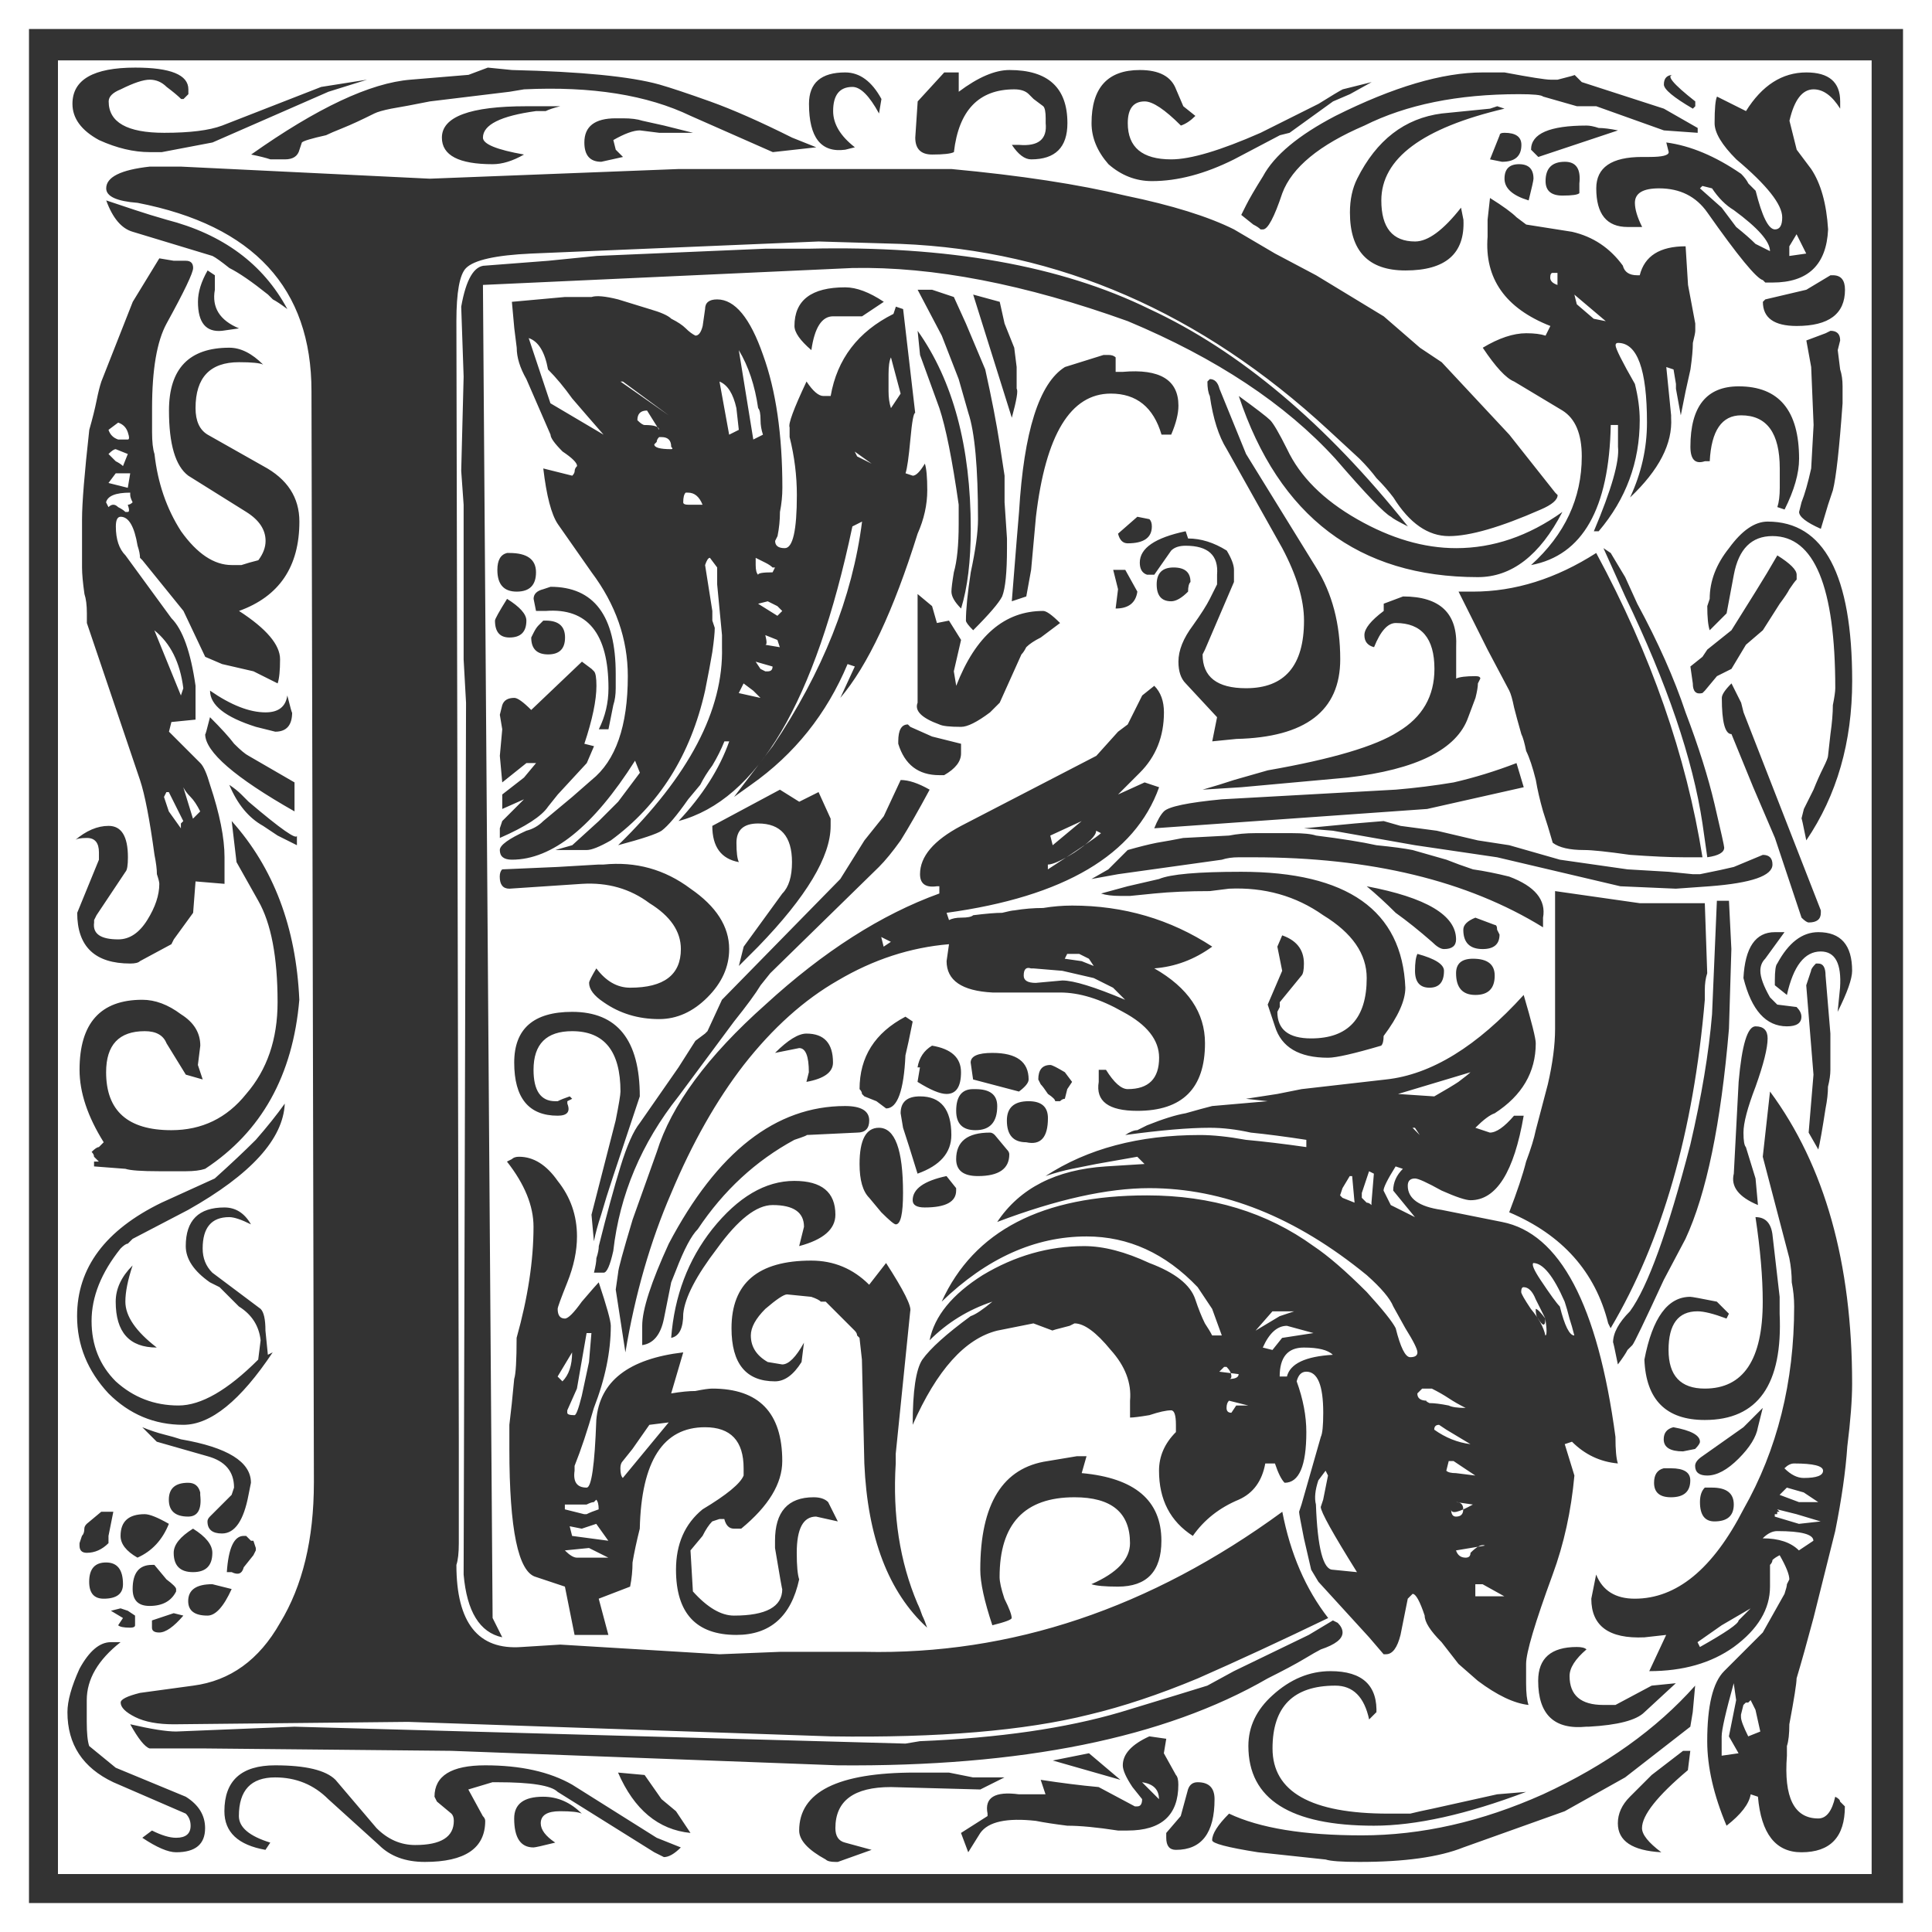
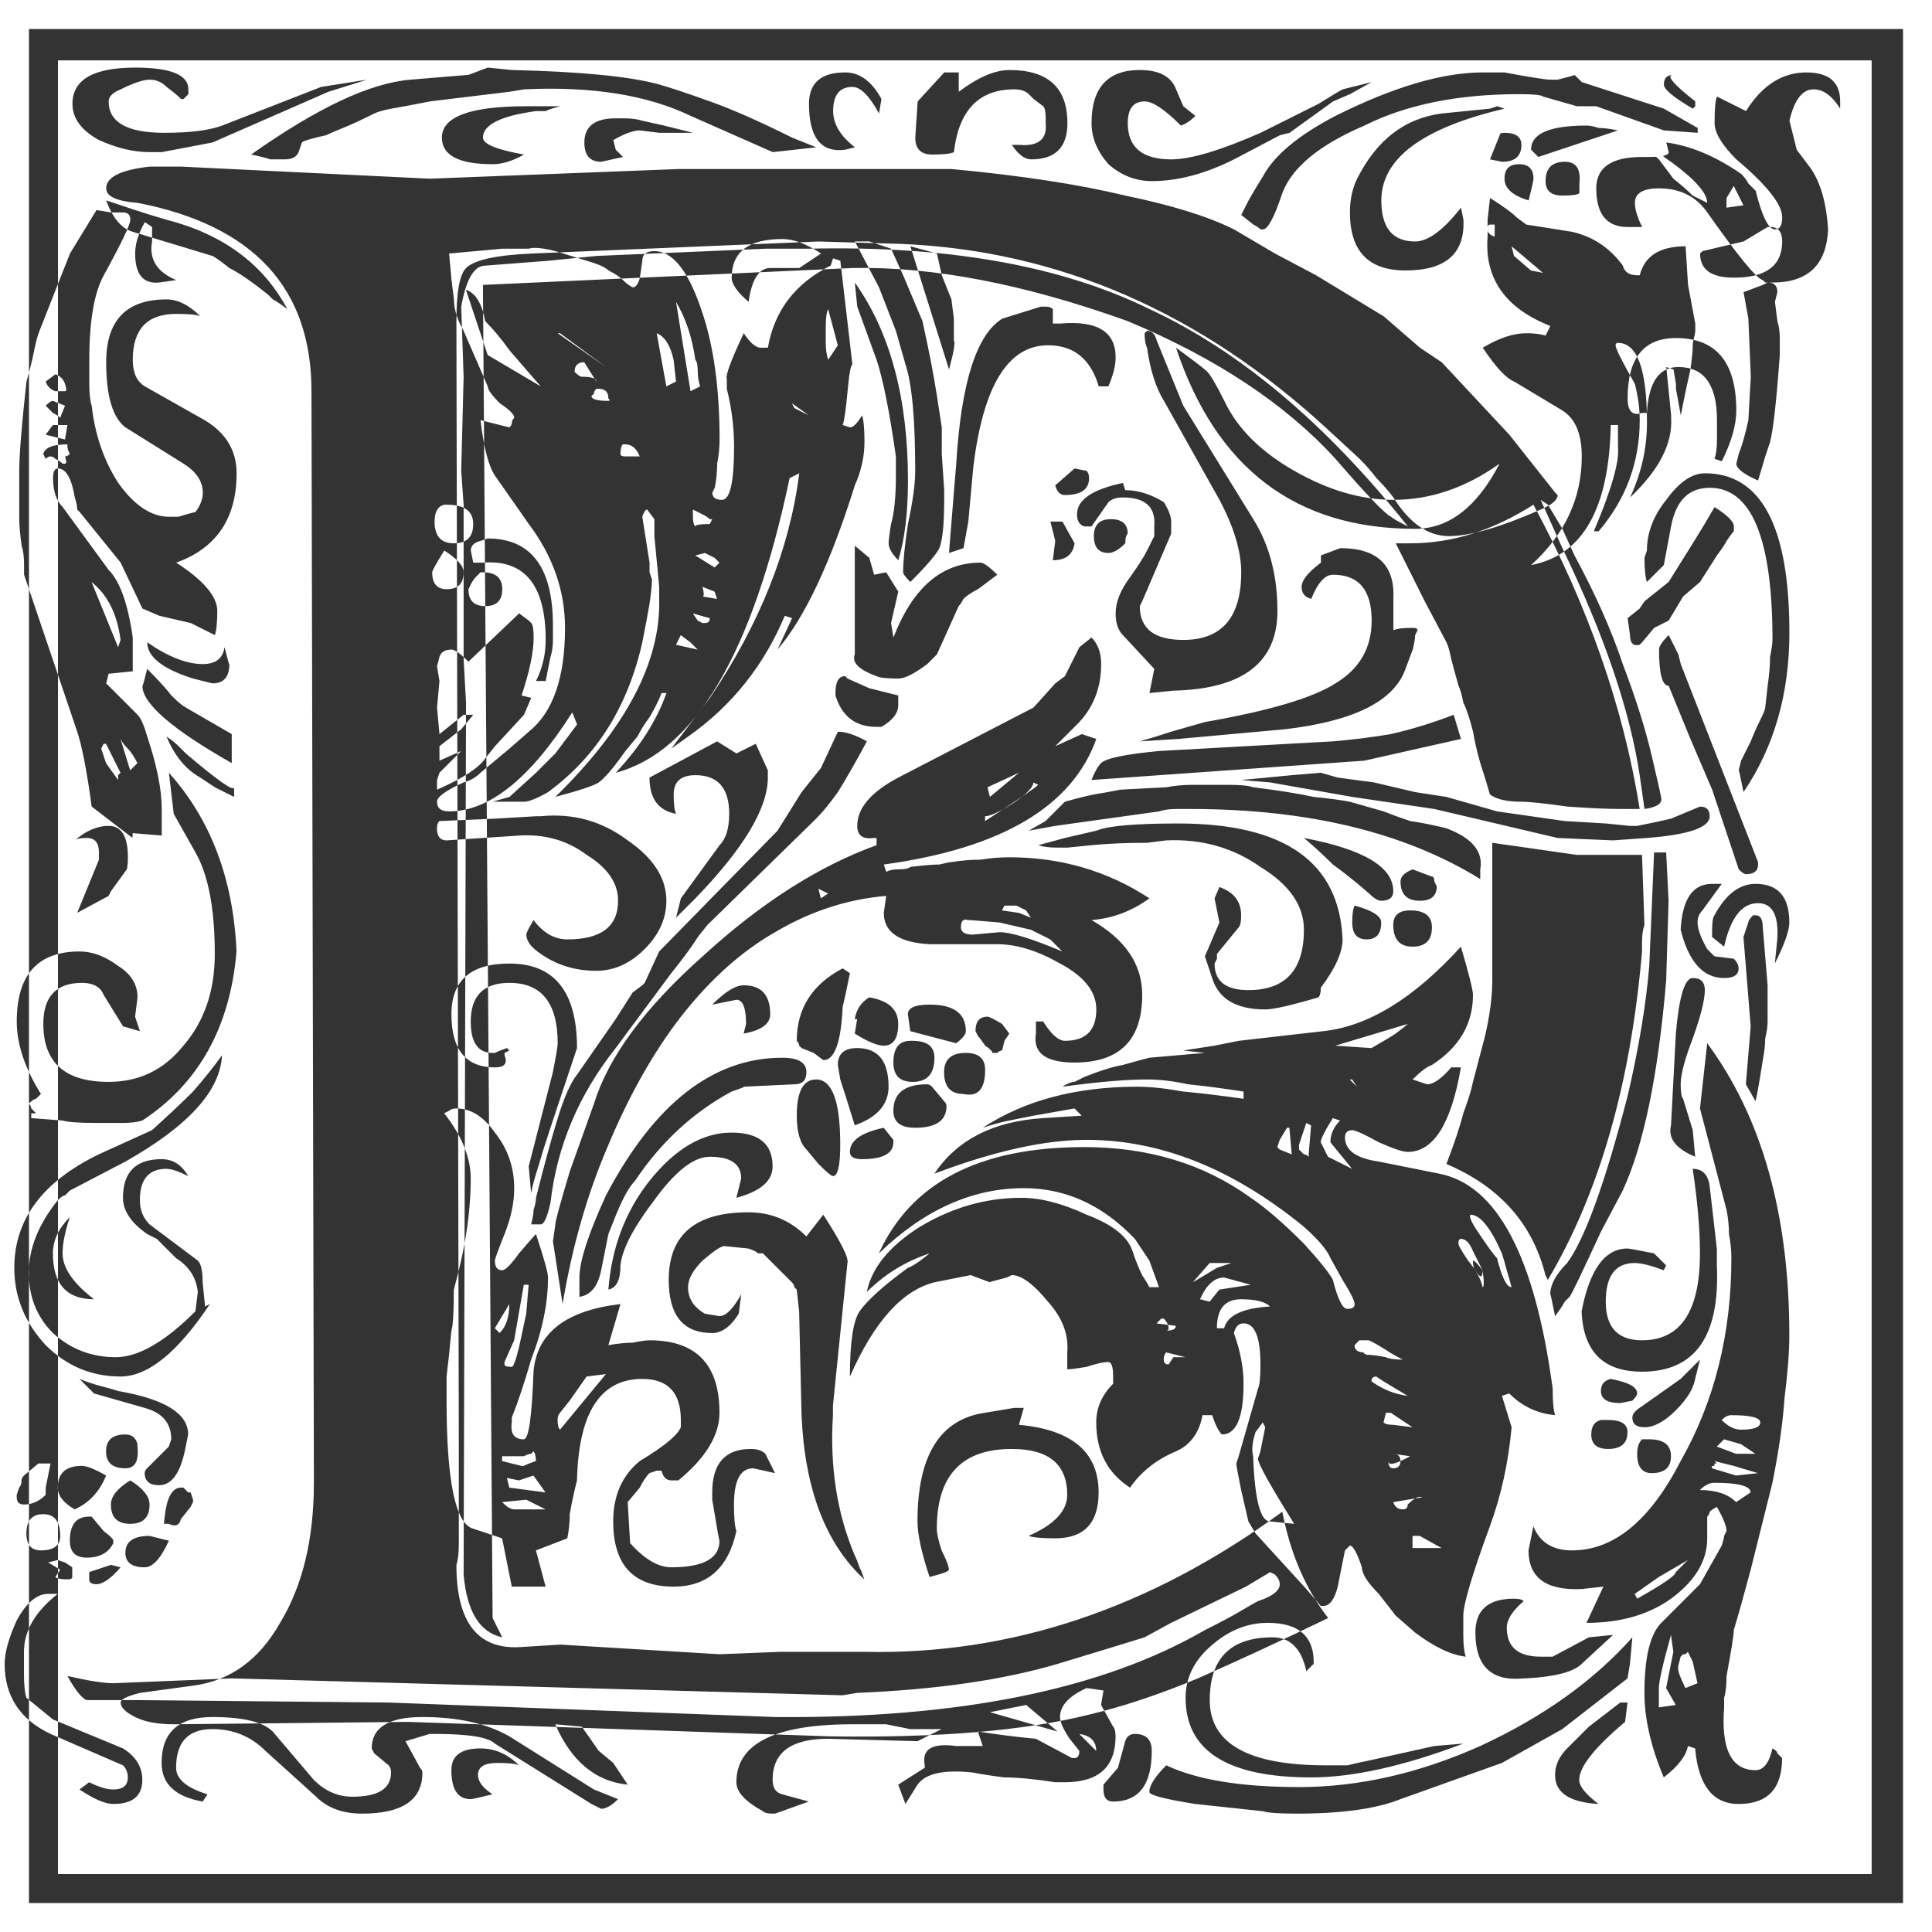
<svg xmlns="http://www.w3.org/2000/svg" viewBox="0 0 500 500">
  <rect x="0" y="0" width="500" height="500" fill="#333333" stroke="none" />
  <g transform="translate(-146.86 -119.79)">
-     <path fill="#fff" d="m146.86 619.79v-500h500v500h-500m7.5-7.5h485v-485h-485v485m7.5-7.5v-469.38h469.38v469.38h-469.38m80-464.38-11.875 1.875-25.625 10c-3.333 1.25-8.333 1.875-15 1.875-9.583 0-14.375-2.708-14.375-8.125-0-1.25 1.042-2.291 3.125-3.125 3.333-1.666 5.833-2.499 7.5-2.5 1.667 0 3.125 0.625 4.375 1.875 1.667 1.25 2.917 2.292 3.75 3.125h0.625l1.25-1.25v-1.25c-0-3.749-4.583-5.625-13.75-5.625-10.833 0-16.25 3.126-16.25 9.375-0 3.751 2.292 6.875 6.875 9.375 4.583 2.084 8.958 3.126 13.125 3.125h3.125l13.125-2.5 30-13.125 10-3.125m31.25-3.125-5 1.875-15 1.25c-10.417 0.834-24.167 7.292-41.25 19.375 2.083 0.417 3.75 0.834 5 1.25 1.667 0 2.917 0 3.75 0 2.083 0 3.333-0.833 3.75-2.5l0.625-1.875c0.417-0.416 2.5-1.041 6.25-1.875 0.833-0.416 2.292-1.041 4.375-1.875 2.083-0.833 4.792-2.083 8.125-3.75 0.833-0.416 2.292-0.833 4.375-1.25 2.5-0.416 5.833-1.041 10-1.875l20.625-2.5 3.75-0.625c17.5-0.833 31.875 1.459 43.125 6.875l21.25 9.375 11.25-1.25-6.25-2.5c-8.334-4.166-15.417-7.291-21.25-9.375-5.834-2.083-10.209-3.541-13.125-4.375-7.5-2.083-20.209-3.333-38.125-3.75l-6.25-0.625m118.12 1.25-6.875 7.5-0.625 9.375c-0 2.917 1.458 4.375 4.375 4.375 2.916 0 4.791-0.208 5.625-0.625 1.25-10.833 6.458-16.25 15.625-16.25 1.666 0 2.916 0.417 3.75 1.25l1.25 1.25 2.5 1.875c0.417 0.417 0.625 1.459 0.625 3.125v1.25c0.416 4.167-1.875 6.042-6.875 5.625h-1.875c1.666 2.501 3.333 3.751 5 3.75 6.25 0 9.375-3.124 9.375-9.375-0-9.166-5-13.75-15-13.75-3.75 0-8.125 1.875-13.125 5.625v-5h-3.75m110.62 2.5c-3.334 0.834-5.834 1.459-7.5 1.875-0.834 0.417-2.917 1.667-6.25 3.75-3.334 1.667-8.334 4.167-15 7.5-10.417 4.584-18.125 6.875-23.125 6.875-7.5 0-11.25-3.124-11.25-9.375-0-3.749 1.458-5.625 4.375-5.625 2.083 0 5.208 2.084 9.375 6.25 1.25-0.416 2.5-1.25 3.75-2.5l-3.125-2.5-1.875-4.375c-1.25-3.333-4.375-5-9.375-5-8.334 0-12.5 4.584-12.5 13.75-0 3.751 1.458 7.292 4.375 10.625 3.333 2.917 7.083 4.375 11.25 4.375 6.666 0 13.75-1.875 21.25-5.625l11.875-6.25 2.5-0.625 11.25-8.125 4.375-1.875 5.625-3.125m-133.75 16.875c-3.75-2.916-5.625-6.041-5.625-9.375-0-4.166 1.666-6.25 5-6.25 2.083 0 4.375 2.292 6.875 6.875l0.625-3.75c-2.5-4.583-5.625-6.875-9.375-6.875-6.25 0-9.375 2.709-9.375 8.125-0 8.751 3.125 12.709 9.375 11.875l2.5-0.625m218.12-3.75v-1.25l-8.75-5-21.25-6.875-1.875-1.875c0.416 0-1.042 0.417-4.375 1.25h-1.875c-1.25 0-5.209-0.625-11.875-1.875h-5.625c-10.417 0-23.125 3.751-38.125 11.25-9.584 5-15.834 10.209-18.75 15.625-2.084 3.334-3.542 5.834-4.375 7.5-0.834 1.667-1.25 2.501-1.25 2.5l3.125 2.5c0.833 0.417 1.458 0.834 1.875 1.25 0.416 0 0.625 0 0.625 0 1.25 0 2.916-3.124 5-9.375 2.499-6.666 9.583-12.5 21.25-17.5 10.833-5.416 24.166-8.124 40-8.125 3.749 0 5.833 0.209 6.25 0.625l8.75 2.5h5l17.5 6.25 8.75 0.625m-1.25-6.25 0.625-0.625v-1.25c-5.834-4.583-7.709-6.875-5.625-6.875-1.667 0-2.501 0.834-2.5 2.5-0 1.25 2.499 3.334 7.5 6.25m13.75 0.625-7.5-3.75c-0.417 0.834-0.625 3.126-0.625 6.875-0 2.501 1.875 5.625 5.625 9.375 7.916 6.667 11.875 11.667 11.875 15-0 2.084-0.625 3.126-1.875 3.125-1.667 0-3.334-3.333-5-10-0.417-0.416-1.042-1.041-1.875-1.875-0.417-0.833-1.042-1.666-1.875-2.5-6.667-4.583-13.125-7.291-19.375-8.125l0.625 2.5c-0 0.834-1.667 1.25-5 1.25h-1.875c-7.917 0-11.875 2.709-11.875 8.125-0 6.667 2.708 10 8.125 10h3.75c-1.25-2.499-1.875-4.583-1.875-6.25-0-2.499 2.083-3.749 6.25-3.75 5.416 0 9.583 2.084 12.5 6.25 7.916 11.25 12.708 17.084 14.375 17.5l0.625 0.625h1.875c9.166 0 13.958-4.583 14.375-13.75-0.417-6.666-1.875-11.875-4.375-15.625l-3.75-5-1.875-7.5c1.25-5.416 3.333-8.124 6.25-8.125 2.499 0 4.791 1.667 6.875 5v-1.875c-0-5-2.917-7.5-8.75-7.5-6.25 0-11.459 3.334-15.625 10m-316.25 11.25c-7.084-1.25-10.625-2.708-10.625-4.375-0-3.333 4.583-5.625 13.75-6.875 0.833 0 1.666 0 2.5 0 0.833-0.416 2.083-0.833 3.75-1.25h-8.75c-14.584 0-21.875 2.709-21.875 8.125-0 4.584 4.375 6.875 13.125 6.875 2.5 0 5.208-0.833 8.125-2.5m242.5 13.75c-4.584 5.834-8.542 8.751-11.875 8.75-5.834 0-8.751-3.541-8.75-10.625-0-10.833 10.625-18.75 31.875-23.75l-1.875-0.625-1.875 0.625-12.5 1.25c-9.584 1.25-16.875 6.875-21.875 16.875-1.25 2.501-1.875 5.417-1.875 8.75-0 10 4.791 15 14.375 15 10.416 0 15.416-4.375 15-13.125l-0.625-3.125m-219.38-17.5c2.916-1.666 5.208-2.499 6.875-2.5l5 0.625h8.75l-7.5-1.875-5.625-1.25c-1.25-0.416-2.917-0.625-5-0.625h-1.875c-5.417 0-8.125 2.084-8.125 6.25-0 3.334 1.458 5 4.375 5l5.625-1.25-1.875-1.875-0.625-2.5m239.38 4.375 20.625-6.875c-2.084-0.416-3.751-0.625-5-0.625-1.25-0.416-2.292-0.625-3.125-0.625-9.584 0-14.375 2.084-14.375 6.25l1.875 1.875m-12.5 0.625 3.125 0.625c3.333 0 5-1.458 5-4.375-0-2.083-1.459-3.124-4.375-3.125-0.834 0-1.25 0.209-1.25 0.625l-2.5 6.25m-304.38 342.5c-0 14.583-2.917 26.667-8.75 36.25-5.417 9.583-12.917 15-22.5 16.25l-13.75 1.875c-3.333 0.833-5 1.667-5 2.5-0 1.25 1.25 2.5 3.75 3.75 2.5 1.25 5.833 1.875 10 1.875l60.625-0.625 109.38 3.75c27.916 0.417 50.208-1.458 66.875-5.625 8.75-2.083 18.125-5.208 28.125-9.375 10.416-4.583 21.666-9.792 33.75-15.625-5.834-7.5-9.792-16.667-11.875-27.5-34.167 25-70.209 37.083-108.12 36.25h-21.875l-15.625 0.625-41.25-2.5-10 0.625c-11.25 0.833-16.875-6.25-16.875-21.25 0.417-1.25 0.625-3.125 0.625-5.625v-5-21.25l-0.625-290c-0-7.5 0.833-12.083 2.5-13.75 2.083-2.083 7.708-3.333 16.875-3.75l74.375-3.125 21.25 0.625c40.833 1.667 77.708 17.709 110.62 48.125l8.125 7.5c1.666 1.667 3.124 3.334 4.375 5 1.666 1.667 3.124 3.334 4.375 5 4.166 6.667 8.958 10 14.375 10 5.416 0 13.333-2.291 23.75-6.875 2.916-1.25 4.375-2.5 4.375-3.75l-0.625-0.625-11.875-15-17.5-18.75-5.625-3.75-9.375-8.125-17.5-10.625-10.625-5.625-10.625-6.25c-6.667-3.333-16.042-6.25-28.125-8.75-12.084-2.916-27.084-5.208-45-6.875h-2.5-68.125l-64.375 2.5-64.375-3.125h-8.125c-7.5 0.834-11.25 2.709-11.25 5.625-0 2.084 2.708 3.334 8.125 3.75 30 5.834 45 22.084 45 48.75l0.625 282.5m314.38-331.88c0.833-3.333 1.25-5.208 1.25-5.625-0-2.499-1.25-3.749-3.75-3.75-2.501 0-3.751 1.25-3.75 3.75-0 2.501 2.083 4.375 6.25 5.625m13.125-1.875v-2.5c0.416-3.749-0.834-5.625-3.75-5.625-3.334 0-5 1.667-5 5-0 2.501 1.458 3.751 4.375 3.75 2.499 0 3.958-0.208 4.375-0.625m-381.25 1.875c1.667 4.584 3.958 7.292 6.875 8.125l20.625 6.25c0.833 0.417 2.292 1.459 4.375 3.125 2.5 1.25 5.833 3.542 10 6.875-0 0 0.417 0.417 1.25 1.25 0.833 0.417 2.083 1.25 3.75 2.5-6.25-11.666-16.667-19.375-31.25-23.125-2.917-0.833-5.625-1.666-8.125-2.5-2.5-0.833-5-1.666-7.5-2.5m358.12-0.625-0.625 5.625v4.375c-0.834 10.834 4.583 18.542 16.25 23.125l-1.25 2.5c-1.25-0.416-2.917-0.625-5-0.625-3.334 0-7.084 1.25-11.25 3.75 3.333 5 6.041 7.917 8.125 8.75l12.5 7.5c3.333 2.084 5 6.042 5 11.875-0 10.834-4.375 20.209-13.125 28.125 13.333-2.5 20.208-14.583 20.625-36.25h1.875v5.625c0.416 3.75-1.667 11.042-6.25 21.875h1.25c7.083-8.333 10.625-17.916 10.625-28.75-0-2.916-0.417-6.041-1.25-9.375-3.334-5.833-5-9.166-5-10-0-0.416 0.208-0.625 0.625-0.625 5 0 7.5 6.875 7.5 20.625-0 6.667-1.459 13.125-4.375 19.375 7.5-7.083 11.041-13.958 10.625-20.625v-0.625l-1.25-12.5 1.875 0.625 0.625 3.75v1.25l1.25 6.875 1.25-6.25 1.25-5.625c0.416-2.916 0.625-5.208 0.625-6.875 0.416-1.666 0.625-2.708 0.625-3.125v-1.875l-1.875-10-0.625-10c-6.667 0-10.625 2.501-11.875 7.5h-0.625c-2.084 0-3.334-0.833-3.75-2.5-3.334-4.583-7.709-7.5-13.125-8.75l-11.875-1.875c-0 0-0.834-0.625-2.5-1.875-1.25-1.25-3.542-2.916-6.875-5m-231.25 15-12.5 1.25-16.25 1.25c-2.917 0-5 3.542-6.25 10.625l0.625 18.125-0.625 24.375 0.625 8.75v40l0.625 11.25-0.625 225.62c0.833 9.583 4.166 15 10 16.25l-2.5-5-2.5-345 95.625-4.375c20.833-0.416 44.583 4.167 71.25 13.75 22.916 9.584 40.833 21.459 53.75 35.625 7.916 9.167 12.708 14.167 14.375 15 0.416 0.417 1.875 1.25 4.375 2.5-21.25-26.666-43.542-45.416-66.875-56.25-22.917-11.25-52.292-16.458-88.125-15.625h-11.25l-43.75 1.875m-114.38 155c0.417 2.084 0.625 3.75 0.625 5 0.417 1.25 0.625 2.084 0.625 2.5-0 2.917-1.042 6.042-3.125 9.375-2.083 3.334-4.583 5-7.5 5-4.583 0-6.667-1.458-6.25-4.375v-0.625l0.625-1.25 7.5-11.25c0.417-0.417 0.625-1.666 0.625-3.75-0-5.416-1.667-8.125-5-8.125-2.917 0-5.833 1.25-8.75 3.75 0.417-0.416 1.458-0.625 3.125-0.625 2.083 0 3.125 1.25 3.125 3.75v1.875l-5.625 13.75c-0 8.75 4.583 13.125 13.75 13.125 1.25 0 2.083-0.208 2.5-0.625l8.125-4.375 0.625-1.25 5-6.875 0.625-8.125 7.5 0.625v-6.875c-0-5-1.25-11.25-3.75-18.75-0.833-2.916-1.667-4.791-2.5-5.625l-8.125-8.125 0.625-2.5 6.25-0.625v-8.75c-1.25-8.75-3.333-14.583-6.25-17.5l-11.875-16.25c-1.667-1.666-2.5-4.166-2.5-7.5-0-1.666 0.417-2.5 1.25-2.5 2.083 0 3.542 2.5 4.375 7.5 0.417 1.25 0.625 2.292 0.625 3.125l0.625 0.625 10.625 13.125 5.625 11.875 4.375 1.875 8.125 1.875 6.25 3.125c0.417-1.25 0.625-3.333 0.625-6.25-0-3.75-3.542-7.916-10.625-12.5 10.417-3.75 15.625-11.458 15.625-23.125-0-6.25-3.125-11.041-9.375-14.375l-14.375-8.125c-2.083-1.25-3.125-3.541-3.125-6.875-0-7.916 3.75-11.875 11.25-11.875 3.333 0 5.417 0.209 6.25 0.625-2.917-2.916-5.833-4.375-8.75-4.375-10.417 0-15.625 5.417-15.625 16.25-0 8.75 1.667 14.375 5 16.875l15 9.375c3.333 2.084 5 4.584 5 7.5-0 1.667-0.625 3.334-1.875 5-1.667 0.417-3.125 0.834-4.375 1.25-0.833 0-1.667 0-2.5 0-4.583 0-8.958-2.916-13.125-8.75-3.75-5.833-6.042-12.5-6.875-20-0.417-1.25-0.625-3.125-0.625-5.625v-6.25c-0-9.999 1.25-17.291 3.75-21.875 4.583-8.333 6.875-13.125 6.875-14.375-0-1.25-0.625-1.875-1.875-1.875h-3.125l-3.75-0.625-6.875 11.25-8.125 20.625c-0.417 1.25-0.833 2.917-1.25 5-0.417 2.084-1.042 4.584-1.875 7.5-1.25 11.25-1.875 18.959-1.875 23.125v6.875c-0 1.667-0 3.542 0 5.625-0 1.667 0.208 3.959 0.625 6.875 0.417 1.25 0.625 2.917 0.625 5v2.5l13.75 40.625c1.25 3.75 2.5 10.209 3.75 19.375m13.75-151.25c-1.667 2.917-2.5 5.625-2.5 8.125-0 5.417 2.083 7.917 6.25 7.5l4.375-0.625c-5-2.083-7.083-5.416-6.25-10v-3.75l-1.875-1.25m413.75 5-10.625 2.5-0.625 0.625c-0 4.167 2.916 6.25 8.75 6.25 8.333 0 12.5-3.124 12.5-9.375-0-2.499-1.042-3.749-3.125-3.75h-0.625l-6.25 3.75m-257.5 15.625c0.833-5.833 2.708-8.749 5.625-8.75h7.5l5.625-3.75c-3.75-2.499-7.084-3.749-10-3.75-8.75 0-13.125 3.334-13.125 10-0 1.667 1.458 3.751 4.375 6.25m41.875 72.5c4.166-4.166 6.666-7.083 7.5-8.75 0.833-2.083 1.25-6.25 1.25-12.5v-2.5l-0.625-9.375v-6.875l-1.25-8.125c-0.834-5.416-2.084-11.875-3.75-19.375l-5-11.875-3.125-6.875-5.625-1.875h-3.75l6.25 11.875 4.375 11.25 2.5 8.75c1.666 5 2.5 14.167 2.5 27.5-0 3.334-0.625 7.917-1.875 13.75-0.833 5.417-1.25 9.584-1.25 12.5-0 0.417 0.625 1.25 1.875 2.5m-119.38-85 0.625 6.875 0.625 5c-0 2.501 0.833 5.209 2.5 8.125l6.25 14.375c-0 0.834 1.041 2.292 3.125 4.375 2.5 1.667 3.75 2.917 3.75 3.75-0.417 0.417-0.625 0.834-0.625 1.25-0 0.417-0.209 0.834-0.625 1.25l-7.5-1.875c0.833 7.084 2.083 11.875 3.75 14.375l8.75 12.5c6.25 8.334 9.375 17.292 9.375 26.875-0 12.917-3.125 21.875-9.375 26.875l-5 4.375-7.5 6.25c-1.25 1.25-2.709 2.084-4.375 2.5-4.584 2.084-6.875 3.75-6.875 5-0 1.667 1.042 2.5 3.125 2.5 10.416 0 21.041-8.541 31.875-25.625l1.25 3.125-5.625 7.5-5 5-6.875 6.25-4.375 1.25h8.125c1.25 0 3.333-0.833 6.25-2.5 12.5-9.166 20.625-22.083 24.375-38.75 0.833-4.166 1.458-7.5 1.875-10 0.416-2.916 0.625-5 0.625-6.25l-0.625-1.875v-2.5l-1.875-11.875c0.417-1.25 0.833-1.875 1.25-1.875l1.875 2.5v3.125 1.25l1.25 13.125v3.125c0.417 16.25-8.542 33.334-26.875 51.25 6.25-1.666 10-2.916 11.25-3.75 1.666-1.25 3.958-3.958 6.875-8.125l3.125-3.75c0.833-1.666 1.875-3.333 3.125-5 1.25-2.083 2.291-4.166 3.125-6.25h1.25c-2.5 7.084-6.875 13.959-13.125 20.625 20.416-5.416 35.416-30.833 45-76.25l2.5-1.25c-2.5 19.584-10.209 38.959-23.125 58.125l-10 13.125 4.375-3.125c11.25-7.916 19.583-18.333 25-31.25l1.875 0.625-3.75 8.125c7.083-8.333 13.75-22.5 20-42.5 1.666-3.75 2.5-7.5 2.5-11.25-0-3.333-0.209-5.625-0.625-6.875-1.25 2.084-2.292 3.125-3.125 3.125l-1.875-0.625c0.417-1.25 0.833-4.166 1.25-8.75 0.417-4.583 0.833-6.875 1.25-6.875l-3.125-26.875-1.875-0.625-0.625 1.875c-9.167 4.584-14.584 11.667-16.25 21.25h-1.875c-1.25 0-2.709-1.25-4.375-3.75-3.334 7.084-4.792 11.042-4.375 11.875v1.25 1.25c1.25 5 1.875 10 1.875 15-0 9.167-1.042 13.75-3.125 13.75-1.667 0-2.5-0.625-2.5-1.875l0.625-1.25c0.417-2.083 0.625-4.166 0.625-6.25 0.416-2.083 0.625-4.166 0.625-6.25-0-13.75-1.667-25.208-5-34.375-3.334-9.583-7.292-14.375-11.875-14.375-2.084 0-3.125 0.834-3.125 2.5l-0.625 4.375c-0.417 1.667-1.042 2.501-1.875 2.5-0.833-0.416-1.667-1.041-2.5-1.875-0.834-0.833-2.084-1.666-3.75-2.5-0.834-0.833-2.709-1.666-5.625-2.5l-8.125-2.5c-3.334-0.833-5.625-1.041-6.875-0.625h-6.875l-13.75 1.25m119.38-1.875 10 31.875c1.25-4.583 1.666-7.083 1.25-7.5v-5.625l-0.625-5-2.5-6.25-1.25-5.625-6.875-1.875m-14.375 9.375 0.625 6.25 5 13.75c0.833 2.5 1.666 5.834 2.5 10 0.833 4.167 1.666 9.167 2.5 15v5c-0 5.417-0.417 9.584-1.25 12.5-0.417 2.5-0.625 4.167-0.625 5-0 1.25 0.833 2.709 2.5 4.375 1.666-5.416 2.5-12.291 2.5-20.625-0-21.25-4.584-38.333-13.75-51.25m230 2.5 1.25 6.875 0.625 15-0.625 11.25c-0.834 3.75-1.667 6.667-2.5 8.75-0.417 1.667-0.625 2.5-0.625 2.5-0 1.25 1.875 2.709 5.625 4.375l1.875-6.25 1.25-3.75c0.416-1.666 0.833-4.375 1.25-8.125 0.416-3.75 0.833-8.541 1.25-14.375v-2.5-1.875c-0-1.666-0.209-3.124-0.625-4.375l-0.625-5 0.625-2.5c-0-1.666-0.834-2.499-2.5-2.5l-1.25 0.625-5 1.875m-204.38 51.875-1.25 15.625 3.75-1.25 1.25-6.875 1.25-13.75c2.5-21.25 8.958-31.875 19.375-31.875 6.666 0 11.041 3.542 13.125 10.625h2.5c1.25-2.916 1.875-5.416 1.875-7.5-0-6.666-4.792-9.583-14.375-8.75h-1.875v-3.75c-0.417-0.416-1.042-0.625-1.875-0.625h-1.25l-10 3.125c-6.667 4.167-10.625 16.667-11.875 37.5l-0.625 7.5m54.375 2.5c-3.334-2.083-6.667-3.125-10-3.125l-0.625-1.875c-7.917 1.667-11.875 4.375-11.875 8.125-0 1.667 0.625 2.709 1.875 3.125h0.625 1.25l4.375-6.25c0.833-0.833 2.083-1.25 3.75-1.25 5.833 0 8.541 2.5 8.125 7.5v0.625 1.875c-0.417 0.834-1.042 2.084-1.875 3.75-0.834 1.667-2.292 3.959-4.375 6.875-2.5 3.334-3.75 6.459-3.75 9.375-0 2.5 0.625 4.375 1.875 5.625l8.125 8.75-1.25 6.25 6.25-0.625c17.916-0.417 26.875-7.291 26.875-20.625-0-9.166-2.084-17.083-6.25-23.75l-18.125-29.375-6.875-16.875c-0.417-1.666-1.25-2.499-2.5-2.5l-0.625 0.625c-0 1.667 0.208 2.917 0.625 3.75 0.833 5.834 2.291 10.417 4.375 13.75l14.375 25.625c3.749 7.084 5.625 13.334 5.625 18.75-0 11.667-5 17.5-15 17.5-7.5 0-11.25-2.916-11.25-8.75l0.625-1.25 7.5-17.5v-3.125c-0-1.25-0.625-2.916-1.875-5m125-23.125c0.416-7.916 3.124-11.875 8.125-11.875 6.666 0 9.999 4.584 10 13.75v5c-0 2.084-0.209 3.75-0.625 5l1.875 0.625c2.499-5 3.749-9.375 3.75-13.125-0-12.5-5.209-18.75-15.625-18.75-8.334 0-12.5 5.209-12.5 15.625-0 3.334 1.25 4.584 3.75 3.75h1.25m-121.88-16.875c10.416 31.25 31.041 46.875 61.875 46.875 8.749 0 16.041-5.625 21.875-16.875-8.751 6.25-17.917 9.375-27.5 9.375-8.334 0-16.875-2.5-25.625-7.5-8.751-5-14.792-11.041-18.125-18.125-2.084-4.166-3.542-6.666-4.375-7.5-0.834-0.833-3.542-2.916-8.125-6.25m-31.25 35.625c0.416 1.667 1.25 2.5 2.5 2.5 4.166 0 6.25-1.458 6.25-4.375-0-0.833-0.209-1.458-0.625-1.875l-3.125-0.625-5 4.375m153.12 25 4.375-4.375 1.875-10c1.25-6.666 4.583-10 10-10 10.833 0 16.25 13.125 16.25 39.375-0 0.834-0.209 2.292-0.625 4.375-0 2.084-0.209 4.584-0.625 7.5l-0.625 5.625c-0 0.417-0.417 1.458-1.25 3.125-0.834 1.667-1.667 3.542-2.5 5.625-0.834 1.667-1.667 3.334-2.5 5-0.417 1.667-0.625 2.5-0.625 2.5-0-0.417 0.416 1.458 1.25 5.625 7.916-11.666 11.874-25.416 11.875-41.25-0.001-27.5-7.292-41.25-21.875-41.25-3.334 0-6.667 2.292-10 6.875-3.334 4.167-5 8.542-5 13.125l-0.625 1.875c-0 2.917 0.208 5 0.625 6.25m-311.25-20c-1.667 0.417-2.5 1.875-2.5 4.375-0 3.75 1.666 5.625 5 5.625 3.333 0 5-1.666 5-5-0-3.333-2.292-5-6.875-5h-0.625m309.38 70 0.625 4.375 0.625 4.375c2.916-0.417 4.375-1.25 4.375-2.5-0-0.416-0.834-4.166-2.5-11.25-1.667-7.083-4.167-15-7.5-23.75-2.917-8.75-7.084-18.125-12.5-28.125l-3.125-6.875-3.75-6.25-1.875-1.25 5.625 12.5c10.833 22.5 17.5 42.084 20 58.75m-27.5-70c-10.417 6.667-21.042 10-31.875 10h-3.75l3.125 6.25 4.375 8.75 5.625 10.625c0.416 0.833 0.833 2.292 1.25 4.375 0.416 1.667 1.041 3.959 1.875 6.875 0.416 0.834 0.833 2.292 1.25 4.375 0.833 1.667 1.666 4.167 2.5 7.5 0.416 2.5 1.041 5.209 1.875 8.125 0.833 2.5 1.666 5.209 2.5 8.125 1.666 1.25 4.375 1.875 8.125 1.875 2.083 0 6.041 0.417 11.875 1.25 5.833 0.417 10.416 0.625 13.75 0.625h5c-4.167-26.25-13.334-52.5-27.5-78.75m46.875 0.625c-1.667 2.917-3.542 6.042-5.625 9.375-2.084 3.334-4.167 6.667-6.25 10l-6.25 5-1.25 1.875-3.125 2.5 0.625 4.375c-0 2.084 0.833 2.917 2.5 2.5l0.625-0.625 3.125-3.75 3.75-1.875 3.75-6.25 4.375-3.75 4.375-6.875c1.25-1.666 2.083-2.916 2.5-3.75 0.833-1.25 1.458-2.083 1.875-2.5v-1.25c-0-1.25-1.667-2.916-5-5m-152.5 9.375c-0-1.25 0.208-2.083 0.625-2.5-0-2.5-1.459-3.75-4.375-3.75-2.917 0-4.375 1.459-4.375 4.375-0 2.917 1.25 4.375 3.75 4.375 1.25 0 2.708-0.833 4.375-2.5m-18.125-0.625-0.625 5c3.333 0 5.208-1.458 5.625-4.375l-3.125-5.625h-3.125l1.25 5m-148.75 0c-1.667 0.417-2.5 1.25-2.5 2.5l0.625 3.125h2.5c10.833-0.833 16.25 5.834 16.25 20-0 3.75-0.833 7.292-2.5 10.625h2.5l1.25-6.25c0.416-1.25 0.625-2.708 0.625-4.375v-3.75c-0-15-5.625-22.5-16.875-22.5l-1.875 0.625m133.75 8.75c-2.084-2.083-3.542-3.125-4.375-3.125-10 0-17.5 6.459-22.5 19.375l-0.625-3.75 1.875-8.125-3.125-5-3.125 0.625-1.25-4.375-3.75-3.125v12.5 15.625c-0.833 2.084 1.042 3.959 5.625 5.625 0.833 0.417 2.708 0.625 5.625 0.625 1.666 0 4.166-1.25 7.5-3.75l1.875-1.875 0.625-0.625 5.625-12.5c0.416-0.416 0.833-1.041 1.25-1.875 0.833-0.833 2.083-1.666 3.75-2.5l5-3.75m-143.12-6.25c-2.084 3.334-3.125 5.209-3.125 5.625-0 2.917 1.25 4.375 3.75 4.375 2.916 0 4.375-1.458 4.375-4.375-0-1.666-1.667-3.541-5-5.625m226.88 1.25v1.875c-3.334 2.5-5 4.584-5 6.25-0 1.667 0.833 2.709 2.5 3.125 1.666-4.166 3.541-6.25 5.625-6.25 6.666 0 9.999 3.959 10 11.875-0 7.084-3.126 12.5-9.375 16.25-5.834 3.75-17.084 7.084-33.75 10-2.917 0.834-5.834 1.667-8.75 2.5-2.5 0.834-5.209 1.667-8.125 2.5l10-0.625 27.5-2.5c17.916-2.083 28.333-7.291 31.25-15.625l1.875-5c0.416-1.666 0.625-2.916 0.625-3.75 0.416-0.833 0.625-1.25 0.625-1.25-0-0.417-0.417-0.625-1.25-0.625-2.501 0-4.167 0.209-5 0.625v-3.75-4.375c0.416-8.75-4.167-13.125-13.75-13.125l-5 1.875m-217.5 4.375c-0.417 0.417-0.834 0.834-1.25 1.25-0.417 0.417-0.834 1.042-1.25 1.875l-0.625 1.25c-0 2.917 1.458 4.375 4.375 4.375 2.916 0 4.375-1.458 4.375-4.375-0-2.916-1.667-4.375-5-4.375h-0.625m-3.125 23.125c-2.084-2.083-3.542-3.125-4.375-3.125-1.667 0-2.709 0.625-3.125 1.875l-0.625 2.5 0.625 3.75-0.625 6.875 0.625 6.875 6.25-5h2.5l-3.125 3.75-5.625 4.375v3.75l5.625-2.5-3.125 3.125-2.5 2.5-0.625 1.875v2.5c6.666-2.916 10.833-5.625 12.5-8.125l2.5-3.125 7.5-8.125 1.875-4.375-2.5-0.625c2.083-6.25 3.125-11.25 3.125-15-0-2.083-0.209-3.333-0.625-3.75l-0.625-0.625-2.5-1.875-13.125 12.5m-83.125-5c-0 3.75 3.958 6.875 11.875 9.375 3.333 0.834 5 1.25 5 1.25 2.917 0 4.375-1.666 4.375-5-0 0.417-0.417-1.042-1.25-4.375-0.417 2.917-2.292 4.375-5.625 4.375-4.167 0-8.958-1.875-14.375-5.625m393.75-1.875c-1.667 1.667-2.501 2.917-2.5 3.75-0 6.25 0.833 9.375 2.5 9.375l5.625 13.75 5.625 13.125 6.875 20.625c0.833 0.834 1.458 1.25 1.875 1.25 2.083 0 3.124-0.833 3.125-2.5v-0.625l-20-51.25-0.625-2.5-2.5-5m-149.38 0.625-3.125 2.5-3.75 7.5-2.5 1.875-5.625 6.25-35 18.125c-7.084 3.75-10.625 7.917-10.625 12.5-0 2.5 1.458 3.542 4.375 3.125h0.625v1.875c-15 5.417-30 15-45 28.75-15 13.334-24.375 26.042-28.125 38.125l-6.25 17.5c-2.5 8.333-3.75 12.917-3.75 13.75l-0.625 4.375 2.5 16.25c2.5-15 6.458-28.75 11.875-41.25 5.416-12.916 11.666-23.958 18.75-33.125 7.5-9.583 15.625-16.875 24.375-21.875 9.166-5.416 18.75-8.541 28.75-9.375l-0.625 4.375c-0 5 3.958 7.709 11.875 8.125h17.5c5 0 10.416 1.667 16.25 5 6.25 3.334 9.375 7.292 9.375 11.875-0 5.417-2.709 8.125-8.125 8.125-1.667 0-3.542-1.666-5.625-5h-1.875v3.125c-0.834 5 2.5 7.5 10 7.5 11.666 0 17.5-5.833 17.5-17.5-0-7.916-4.375-14.375-13.125-19.375 5.416-0.416 10.416-2.291 15-5.625-10.834-7.083-22.917-10.625-36.25-10.625-2.5 0-5 0.209-7.5 0.625-2.5 0-5 0.209-7.5 0.625-0.417 0-1.458 0.209-3.125 0.625-1.667 0-4.167 0.209-7.5 0.625-0.417 0.417-1.458 0.625-3.125 0.625-1.25 0-2.292 0.209-3.125 0.625l-0.625-1.875c30.416-4.166 48.75-15 55-32.5l-3.75-1.25-6.875 3.125 5.625-5.625c4.166-4.166 6.25-9.375 6.25-15.625-0-2.916-0.834-5.208-2.5-6.875m-244.38 8.125c-0.833 3.334-1.25 4.792-1.25 4.375-0 4.584 7.708 11.25 23.125 20v-7.5l-11.875-6.875c-0.833-0.417-2.083-1.458-3.75-3.125-1.25-1.666-3.333-3.958-6.25-6.875m178.12 6.875c1.666 5.417 5.208 8.125 10.625 8.125h1.25c2.916-1.666 4.375-3.541 4.375-5.625v-2.5l-7.5-1.875-5.625-2.5-0.625-0.625c-1.667 0-2.5 1.458-2.5 4.375v0.625m160 5c-5.417 2.084-10.834 3.75-16.25 5-5 0.834-10 1.458-15 1.875l-22.5 1.25-22.5 1.25c-8.75 0.833-13.75 1.875-15 3.125-0.834 0.833-1.667 2.292-2.5 4.375l70.625-5 25-5.625-1.875-6.25m-238.75 131.88h2.5c0.833 0 1.666-1.875 2.5-5.625 1.666-14.583 7.291-27.916 16.875-40l14.375-19.375c3.333-4.166 5.625-7.291 6.875-9.375 1.666-2.083 2.5-3.125 2.5-3.125l28.125-27.5c1.666-1.666 3.541-3.958 5.625-6.875 2.083-3.333 4.583-7.708 7.5-13.125-2.917-1.666-5.417-2.5-7.5-2.5l-4.375 9.375-5 6.25-6.25 10-30.625 31.25-3.75 8.125-0.625 0.625-2.5 1.875-4.375 6.875-10 14.375c-1.667 2.084-3.334 5.834-5 11.25-1.667 5.417-3.542 12.292-5.625 20.625-0 0.833-0.209 1.875-0.625 3.125-0 0.833-0.209 2.083-0.625 3.75m-94.375-126.25c2.083 5 5 8.542 8.75 10.625 1.25 0.833 2.5 1.667 3.75 2.5 1.667 0.834 3.333 1.667 5 2.5v-2.5c-0 1.25-4.167-1.666-12.5-8.75-0.417-0.416-1.042-1.041-1.875-1.875-0.833-0.833-1.875-1.666-3.125-2.5m125 10.625c-0 5.417 2.291 8.542 6.875 9.375-0.417-0.833-0.625-2.5-0.625-5-0-3.333 1.875-5 5.625-5 5.833 0 8.75 3.334 8.75 10-0 3.75-0.834 6.459-2.5 8.125l-10 13.75-1.25 5 5-5c12.5-12.916 18.75-23.333 18.75-31.25v-1.875l-3.125-6.875-5 2.5-5-3.125-17.5 9.375m-124.38-1.25 1.25 10.625 5.625 10c3.333 5.834 5 14.584 5 26.25-0 9.584-2.708 17.5-8.125 23.75-5 6.25-11.458 9.375-19.375 9.375-11.25 0-16.875-5-16.875-15-0-7.083 3.333-10.625 10-10.625 2.917 0 4.792 1.042 5.625 3.125l5 8.125 4.375 1.25-1.25-3.75 0.625-5c-0-3.333-1.667-6.041-5-8.125-3.333-2.5-6.667-3.75-10-3.75-10.833 0-16.25 6.042-16.25 18.125-0 5.834 2.083 12.084 6.25 18.75-0.417 0.417-0.833 0.834-1.25 1.25-0.417 0-1.042 0.417-1.875 1.25 0.417 0.417 0.625 0.834 0.625 1.25 0.417 0.417 0.833 0.834 1.25 1.25h-1.25v1.25l8.125 0.625c1.25 0.417 4.167 0.625 8.75 0.625h3.75 3.125c2.083 0 3.75-0.208 5-0.625 14.583-9.583 22.708-24.166 24.375-43.75-0.833-18.75-6.667-34.166-17.5-46.25m277.5 1.875 7.5 0.625 21.25 3.75 21.25 3.125 31.875 7.5 14.375 0.625 8.75-0.625c10.833-0.833 16.25-2.708 16.25-5.625-0-1.666-0.834-2.5-2.5-2.5-0 0-2.501 1.042-7.5 3.125-1.667 0.417-4.584 1.042-8.75 1.875h-1.25-0.625l-6.25-0.625-10.625-0.625-17.5-2.5-13.125-3.75-8.125-1.25-10.625-2.5-9.375-1.25-4.375-1.25-7.5 0.625-13.125 1.25m-31.25 2.5c-2.084 0.417-4.375 0.833-6.875 1.25-2.084 0.417-4.584 1.042-7.5 1.875l-5 5-4.375 2.5 6.875-1.25 26.875-3.75c1.25-0.417 2.708-0.625 4.375-0.625h3.75c30.416 0 55.416 6.042 75 18.125v-2.5c0.833-4.583-2.084-8.125-8.75-10.625-3.334-0.833-6.459-1.458-9.375-1.875-2.501-0.833-4.792-1.666-6.875-2.5l-8.75-2.5c-2.084-0.417-5.209-0.833-9.375-1.25-3.751-0.833-8.959-1.666-15.625-2.5-1.25-0.416-3.334-0.625-6.25-0.625h-5.625-3.75c-2.5 0-4.792 0.209-6.875 0.625l-11.875 0.625m-151.88 33.75c-1.25 2.084-1.875 3.334-1.875 3.75-0 1.667 1.25 3.334 3.75 5 4.166 2.917 8.958 4.375 14.375 4.375 4.583 0 8.75-1.875 12.5-5.625 3.75-3.75 5.625-7.916 5.625-12.5-0-5.833-3.334-11.041-10-15.625-6.667-5-14.167-7.083-22.5-6.25h-1.25l-10.625 0.625-14.375 0.625c-0.417 0.417-0.625 1.042-0.625 1.875-0 2.084 0.833 3.125 2.5 3.125l18.75-1.25c6.666-0.417 12.5 1.25 17.5 5 5.416 3.334 8.125 7.292 8.125 11.875-0 6.667-4.375 10-13.125 10-3.334 0-6.25-1.666-8.75-5m130.62-19.375c1.25 0.417 2.916 0.625 5 0.625h2.5c-0 0 2.083-0.208 6.25-0.625 4.166-0.417 8.958-0.625 14.375-0.625l5-0.625c9.166-0.416 17.291 1.875 24.375 6.875 7.5 4.584 11.25 10 11.25 16.25-0 10.417-4.792 15.625-14.375 15.625-5.834 0-8.751-2.291-8.75-6.875l0.625-1.25v-1.25l5.625-6.875c0.416-0.416 0.625-1.458 0.625-3.125-0-3.75-2.084-6.25-6.25-7.5l1.25-1.25-1.875 4.375 1.25 6.25-3.75 8.75 1.875 5.625c1.666 5.417 6.25 8.125 13.75 8.125 2.083 0 6.666-1.041 13.75-3.125 0.416-0.417 0.625-1.25 0.625-2.5 3.749-5 5.625-9.166 5.625-12.5-0.834-20-15-30-42.5-30-11.25 0-18.334 0.625-21.25 1.875l-8.125 1.875-6.875 1.875m68.75-1.875c2.499 2.084 5 4.375 7.5 6.875 2.916 2.084 6.041 4.584 9.375 7.5 1.25 1.25 2.291 1.875 3.125 1.875 2.083 0 3.124-0.833 3.125-2.5-0-6.25-7.709-10.833-23.125-13.75m36.875 84.375c13.75 5.833 22.291 15.417 25.625 28.75l0.625 1.25c13.333-22.5 21.458-50.833 24.375-85v-2.5c-0-1.666 0.208-3.125 0.625-4.375l-0.625-18.125h-16.875l-21.875-3.125v35.625c-0 4.167-0.625 8.959-1.875 14.375l-3.125 11.875c-0.417 2.084-1.25 4.792-2.5 8.125-0.834 3.334-2.292 7.709-4.375 13.125m53.75-80.625-1.25 29.375c-0.834 10-2.709 21.25-5.625 33.75-5.834 22.5-11.042 36.875-15.625 43.125-2.917 2.917-4.375 5.625-4.375 8.125-0-0.417 0.416 1.458 1.25 5.625 1.25-1.667 2.083-2.917 2.5-3.75l1.25-1.25c0.416-0.417 3.124-6.042 8.125-16.875l5.625-10.625c5.416-11.666 9.166-29.791 11.25-54.375l0.625-20.625-0.625-12.5h-3.125m-62.5 4.375c-2.084 0.834-3.126 1.875-3.125 3.125-0 3.334 1.666 5 5 5 2.916 0 4.375-1.25 4.375-3.75l-0.625-1.25c-0-0.833-0.209-1.25-0.625-1.25l-5-1.875m69.375 15.625c2.083 8.334 5.833 12.5 11.25 12.5 2.499 0 3.749-0.833 3.75-2.5-0-0.833-0.417-1.666-1.25-2.5l-5-0.625-1.875-1.875c-1.667-2.916-2.501-5.208-2.5-6.875-0-1.25 0.416-2.291 1.25-3.125l5-6.875h-1.875-0.625c-5 0-7.709 3.959-8.125 11.875m8.125 1.875 3.125 2.5c1.666-7.5 4.583-11.25 8.75-11.25 3.749 0 5.416 3.125 5 9.375l-0.625 6.25c2.499-5 3.749-8.541 3.75-10.625-0.001-6.666-2.917-10-8.75-10-4.167 0-7.709 2.709-10.625 8.125-0.417 0.417-0.625 1.875-0.625 4.375v1.25m-92.5-8.125c-0.417 0.833-0.625 2.292-0.625 4.375-0 2.917 1.25 4.375 3.75 4.375 2.499 0 3.749-1.458 3.75-4.375-0-1.666-2.292-3.125-6.875-4.375m14.375 1.25c-2.917 0-4.375 1.25-4.375 3.75-0 3.75 1.666 5.625 5 5.625 3.333 0 5-1.666 5-5-0-2.916-1.875-4.375-5.625-4.375m89.375 49.375c0.416-1.666 1.041-5.208 1.875-10.625 0.416-2.083 0.625-3.958 0.625-5.625 0.416-1.666 0.625-3.125 0.625-4.375v-9.375l-1.25-15c-0-2.083-0.625-3.125-1.875-3.125h-0.625c-0.834 0.834-1.25 1.458-1.25 1.875l-1.25 3.75 1.875 23.125-1.25 15 2.5 4.375m-76.25-40c-12.084 13.334-23.959 20.625-35.625 21.875l-21.875 2.5-6.25 1.25-8.125 1.25 5.625 0.625-14.375 1.25c-1.667 0.417-3.959 1.042-6.875 1.875-2.5 0.417-5.834 1.458-10 3.125-0.834 0.417-1.667 0.834-2.5 1.25-0.834 0-1.875 0.417-3.125 1.25 9.166-1.25 16.458-1.875 21.875-1.875 3.333 0 6.875 0.417 10.625 1.25 4.166 0.417 8.958 1.042 14.375 1.875v1.875c-5.834-0.833-11.042-1.458-15.625-1.875-4.584-0.833-8.542-1.25-11.875-1.25-15.834 0-29.167 3.542-40 10.625 2.5-0.833 4.791-1.458 6.875-1.875 2.083-0.417 4.166-0.833 6.25-1.25l10.625-1.875 0.625 0.625 1.25 1.25-10 0.625c-12.917 0.833-22.292 5.625-28.125 14.375 15.416-5.833 28.541-8.75 39.375-8.75 19.166 0 37.916 7.5 56.25 22.5 3.749 3.333 6.041 6.042 6.875 8.125l3.125 5.625c2.083 3.333 3.124 5.417 3.125 6.25-0 0.833-0.625 1.25-1.875 1.25-1.25 0-2.501-2.5-3.75-7.5-0.834-1.667-3.334-4.792-7.5-9.375-5.417-5.417-10-9.375-13.75-11.875-12.084-8.75-26.459-13.125-43.125-13.125-27.084 0-44.792 9.167-53.125 27.5 11.666-11.25 24.166-16.875 37.5-16.875 10.833 0 20.416 4.375 28.75 13.125 1.666 2.5 2.916 4.375 3.75 5.625l2.5 6.875h-2.5c-0.417-0.833-1.042-1.875-1.875-3.125-0.834-1.667-1.667-3.75-2.5-6.25-1.25-3.75-5.209-6.875-11.875-9.375-6.25-2.917-11.875-4.375-16.875-4.375-9.167 0-17.917 2.5-26.25 7.5-7.917 5-12.5 10.625-13.75 16.875 4.583-4.583 10-7.917 16.25-10-2.5 2.083-4.375 3.333-5.625 3.75-6.25 4.583-10.417 8.333-12.5 11.25-1.667 2.5-2.5 8.125-2.5 16.875 6.25-14.167 13.541-22.292 21.875-24.375l6.25-1.25 3.125-0.625 5 1.875c-0.417 0 1.041-0.417 4.375-1.25l1.25-0.625c2.5 0 5.625 2.292 9.375 6.875 3.75 4.167 5.416 8.542 5 13.125v4.375c0.833 0 2.5-0.208 5-0.625 2.5-0.833 4.375-1.25 5.625-1.25 0.833 0 1.25 1.25 1.25 3.75v1.875c-2.917 2.917-4.375 6.25-4.375 10-0 7.5 2.916 13.125 8.75 16.875 2.916-4.167 6.875-7.292 11.875-9.375 3.749-1.667 6.041-4.792 6.875-9.375h2.5c0.833 2.5 1.666 4.167 2.5 5 3.749 0 5.625-4.375 5.625-13.125-0-4.167-0.834-8.542-2.5-13.125 0.416-1.667 1.25-2.5 2.5-2.5 2.916 0 4.375 3.542 4.375 10.625-0 3.333-0.209 5.417-0.625 6.25l-5 17.5-0.625 1.875c-0 0.417 0.416 2.708 1.25 6.875l1.875 8.125 1.875 3.125 13.125 14.375 3.75 4.375h0.625c1.666 0 2.916-1.667 3.75-5l1.875-9.375 1.25-1.25c0.833 0 1.875 1.875 3.125 5.625-0 1.667 1.458 3.958 4.375 6.875l4.375 5.625 5 4.375c5 3.75 9.374 5.833 13.125 6.25-0.417-1.25-0.625-3.125-0.625-5.625v-5c-0-2.917 2.291-10.625 6.875-23.125 2.916-7.917 4.791-16.458 5.625-25.625l-2.5-8.125 1.875-0.625c3.333 3.333 7.291 5.208 11.875 5.625-0.417-1.25-0.625-3.542-0.625-6.875-4.584-34.167-14.375-52.708-29.375-55.625l-15.625-3.125c-5.834-0.833-8.751-2.916-8.75-6.25-0-1.25 0.625-1.875 1.875-1.875 0.833 0 3.124 1.042 6.875 3.125 3.749 1.667 6.25 2.5 7.5 2.5 6.666 0 11.25-7.291 13.75-21.875h-2.5c-2.501 2.917-4.584 4.375-6.25 4.375-0 0-1.25-0.417-3.75-1.25 2.083-2.083 3.749-3.333 5-3.75 7.083-4.583 10.625-10.625 10.625-18.125-0-1.25-1.042-5.416-3.125-12.5m-247.5 27.5 1.25-0.625-0.625-0.625c-1.25 0.417-2.292 0.834-3.125 1.25-0.417 0-0.625 0-0.625 0-3.75 0-5.625-2.708-5.625-8.125-0-6.666 3.333-10 10-10 8.333 0 12.5 5.209 12.5 15.625-0 0.834-0.417 3.334-1.25 7.5l-6.25 24.375 0.625 6.875c0.417-2.083 1.042-4.375 1.875-6.875 0.833-2.916 1.875-6.25 3.125-10 4.583-13.75 6.875-20.625 6.875-20.625-0-14.583-5.834-21.875-17.5-21.875-10 0-15 4.375-15 13.125-0 9.167 3.75 13.75 11.25 13.75 2.5 0 3.333-1.041 2.5-3.125v-0.625m87.5-21.875c-7.917 4.167-11.875 10.417-11.875 18.75 0.417 0.417 0.625 0.834 0.625 1.25l0.625 0.625 3.125 1.25 2.5 1.875c2.916 0 4.583-4.583 5-13.75 0.417-1.666 1.041-4.583 1.875-8.75l-1.875-1.25m-33.75 9.375c4.166-0.833 6.25-1.25 6.25-1.25 1.666 0 2.5 2.084 2.5 6.25l-0.625 2.5c4.583-0.833 6.875-2.5 6.875-5-0-5-2.292-7.5-6.875-7.5-2.084 0-4.792 1.667-8.125 5m254.38 39.375-0.625-6.875-2.5-8.125c-0.417-0.417-0.625-1.666-0.625-3.75-0-2.5 1.041-6.458 3.125-11.875 2.083-5.833 3.124-10 3.125-12.5-0-2.083-1.042-3.125-3.125-3.125-2.084 0-3.542 4.792-4.375 14.375l-1.25 23.75c-0.834 3.334 1.25 6.042 6.25 8.125m-213.75-41.25c-2.084 1.25-3.334 3.125-3.75 5.625h0.625l-0.625 3.75c3.333 2.084 5.833 3.125 7.5 3.125 2.5 0 3.75-1.875 3.75-5.625-0-3.75-2.5-6.041-7.5-6.875m10.625 8.75 11.875 3.125c1.666-1.25 2.5-2.291 2.5-3.125-0-4.583-3.125-6.875-9.375-6.875-3.75 0-5.625 0.833-5.625 2.5l0.625 4.375m23.75-1.875c-2.084-1.25-3.334-1.875-3.75-1.875-2.084 0-3.125 1.25-3.125 3.75-0 0 0.208 0.417 0.625 1.25 0.417 0.417 1.041 1.25 1.875 2.5 1.25 0.833 1.875 1.458 1.875 1.875h0.625 0.625c0.416-0.417 0.833-0.625 1.25-0.625l0.625-2.5 1.25-1.875-1.875-2.5m-23.125 4.375h-0.625c-2.917 0-4.375 1.875-4.375 5.625-0 3.334 1.666 5 5 5 3.75 0 5.625-2.083 5.625-6.25-0-2.916-1.875-4.375-5.625-4.375m-15 21.875c5.833-2.083 8.75-5.416 8.75-10-0-6.666-2.709-10-8.125-10-3.334 0-5 1.459-5 4.375-0 0 0.208 1.25 0.625 3.75 0.833 2.5 2.083 6.459 3.75 11.875m220.62-21.25-1.875 16.875 6.875 26.25c0.416 2.083 0.625 4.167 0.625 6.25 0.416 2.083 0.625 4.167 0.625 6.25-0 19.583-4.375 37.083-13.125 52.5-7.917 15.417-17.292 23.125-28.125 23.125-5 0-8.334-2.083-10-6.25-0.834 4.167-1.25 6.25-1.25 6.25-0 7.083 4.583 10.417 13.75 10l5.625-0.625-4.375 9.375c8.749 0 16.041-2.083 21.875-6.25 6.25-4.583 9.374-9.792 9.375-15.625v-1.25-4.375c0.416-0.417 0.625-0.833 0.625-1.25 0.416-0.417 1.041-0.833 1.875-1.25 1.666 2.917 2.499 5 2.5 6.25-0 0-0.209 0.417-0.625 1.25-0 0.417-0.209 1.25-0.625 2.5l-5.625 10-10 10c-2.917 2.917-4.375 8.958-4.375 18.125-0 6.667 1.666 13.958 5 21.875 3.749-2.917 5.833-5.625 6.25-8.125l1.875 0.625c0.833 9.583 4.583 14.375 11.25 14.375 7.5 0 11.25-3.958 11.25-11.875-0.417-0.417-0.834-0.833-1.25-1.25-0-0.417-0.417-0.833-1.25-1.25-0.834 3.75-2.292 5.625-4.375 5.625-6.25 0-8.959-5.417-8.125-16.25v-2.5c0.416-1.25 0.625-3.125 0.625-5.625 1.25-6.667 1.875-10.625 1.875-11.875 1.25-4.167 2.708-9.375 4.375-15.625 1.666-6.667 3.541-14.167 5.625-22.5 1.666-8.333 2.708-15.625 3.125-21.875 0.833-6.667 1.25-12.083 1.25-16.25-0.001-31.25-7.084-56.458-21.25-75.625m-384.38 3.125c-2.083 2.917-4.583 6.042-7.5 9.375-2.917 2.917-6.458 6.25-10.625 10l-13.75 6.25c-14.583 7.083-21.875 16.875-21.875 29.375-0 7.5 2.708 14.167 8.125 20 5.417 5.417 11.875 8.125 19.375 8.125 7.083 0 14.792-6.25 23.125-18.75l-1.25 0.625-0.625-6.25c-0-2.917-0.417-4.792-1.25-5.625l-12.5-9.375c-1.667-1.667-2.5-3.75-2.5-6.25-0-5.417 2.292-8.125 6.875-8.125 1.25 0 3.125 0.625 5.625 1.875-1.667-2.916-3.958-4.375-6.875-4.375-6.667 0-10 3.333-10 10-0 3.333 2.083 6.458 6.25 9.375l2.5 1.25 5 5c3.333 2.083 5.208 5 5.625 8.75l-0.625 5c-7.917 7.917-14.792 11.875-20.625 11.875-6.25 0-11.667-2.083-16.25-6.25-4.167-4.167-6.25-9.375-6.25-15.625-0-6.25 2.5-12.5 7.5-18.75 0.833-0.833 1.458-1.25 1.875-1.25l1.25-1.25 14.375-7.5c16.25-9.166 24.583-18.333 25-27.5m191.88 10c3.75 0.834 5.625-1.25 5.625-6.25-0-2.916-1.667-4.375-5-4.375-3.75 0-5.625 1.667-5.625 5-0 3.75 1.666 5.625 5 5.625m-99.375 52.5c2.916-0.417 4.791-2.708 5.625-6.875 0.833-4.167 1.458-7.292 1.875-9.375 0.833-2.083 1.25-3.125 1.25-3.125 2.083-5.417 3.958-8.958 5.625-10.625 6.666-10 15-17.708 25-23.125 2.5-0.833 3.541-1.25 3.125-1.25l13.125-0.625c2.083 0 3.125-1.041 3.125-3.125-0-2.5-2.084-3.75-6.25-3.75-17.917 0-33.125 11.875-45.625 35.625-4.584 10-6.875 17.083-6.875 21.25v5m58.75-38.125 3.125 3.75c2.083 2.083 3.333 3.125 3.75 3.125 1.25 0 1.875-2.708 1.875-8.125-0-11.25-2.084-16.875-6.25-16.875-3.334 0-5 3.125-5 9.375-0 4.167 0.833 7.084 2.5 8.75m35.625-12.5-3.125-3.75c-0.417-0.417-0.834-0.625-1.25-0.625-5.834 0-8.75 2.292-8.75 6.875-0 2.917 1.875 4.375 5.625 4.375 5.416 0 8.125-1.875 8.125-5.625-0-0.417-0.209-0.833-0.625-1.25m-129.38 3.125c4.583 5.834 6.875 11.459 6.875 16.875-0 8.75-1.458 18.333-4.375 28.75-0 5.833-0.209 9.375-0.625 10.625-0.417 4.583-0.833 8.542-1.25 11.875-0 2.917-0 5 0 6.25-0 20.833 2.291 31.875 6.875 33.125l7.5 2.5 2.5 12.5h8.75l-2.5-9.375 8.125-3.125c0.417-2.083 0.625-4.167 0.625-6.25 0.416-2.5 1.041-5.417 1.875-8.75 0.416-17.5 6.041-26.25 16.875-26.25 6.666 0 10 3.542 10 10.625v1.875c-0.833 2.083-4.375 5-10.625 8.75-4.584 3.75-6.875 8.958-6.875 15.625-0 11.25 5.208 16.875 15.625 16.875 8.75 0 14.166-4.792 16.25-14.375-0.417-1.25-0.625-3.542-0.625-6.875-0-6.25 1.666-9.375 5-9.375l5.625 1.25-2.5-5c-0.834-0.833-2.084-1.25-3.75-1.25-6.667 0-10 3.75-10 11.25v1.875c1.25 7.5 1.875 11.042 1.875 10.625-0 4.583-4.167 6.875-12.5 6.875-3.334 0-6.875-2.083-10.625-6.25l-0.625-10.625 3.125-3.75c0.833-1.667 1.666-2.917 2.5-3.75l1.875-0.625h1.25c0.417 1.667 1.25 2.5 2.5 2.5h1.875c7.083-5.833 10.625-11.667 10.625-17.5-0-12.5-6.042-18.75-18.125-18.75-0.834 0-2.292 0.208-4.375 0.625-1.667 0-3.75 0.208-6.25 0.625l3.125-10.625c-14.167 1.667-21.667 7.5-22.5 17.5-0.417 11.667-1.25 17.5-2.5 17.5-2.5 0-3.542-1.458-3.125-4.375v-1.25c0.833-2.083 1.666-4.375 2.5-6.875 0.833-2.5 1.666-5.208 2.5-8.125 2.916-7.5 4.375-14.583 4.375-21.25-0-1.25-1.042-5-3.125-11.25-0.417 0.417-1.875 2.083-4.375 5-2.084 2.917-3.542 4.375-4.375 4.375-1.25 0-1.875-0.833-1.875-2.5-0-0.417 0.833-2.708 2.5-6.875 1.666-4.167 2.5-8.125 2.5-11.875-0-5.416-1.667-10.208-5-14.375-2.917-4.166-6.25-6.25-10-6.25-0.834 0-1.459 0.209-1.875 0.625l-1.25 0.625m113.75 3.75c-5.834 1.25-8.75 3.334-8.75 6.25-0 1.25 1.041 1.875 3.125 1.875 5.416 0 8.125-1.458 8.125-4.375v-0.625l-2.5-3.125m-71.25 41.875c2.083-0.417 3.125-2.5 3.125-6.25 0.417-4.167 3.333-9.792 8.75-16.875 5.416-7.5 10.208-11.25 14.375-11.25 5.416 0 8.125 1.875 8.125 5.625-0 0-0.417 1.667-1.25 5 6.25-1.667 9.375-4.375 9.375-8.125-0-5.833-3.542-8.75-10.625-8.75-7.5 0-14.584 4.167-21.25 12.5-6.25 7.917-9.792 17.292-10.625 28.125m280.62-31.25c1.25 8.333 1.875 15.625 1.875 21.875-0 15-5 22.5-15 22.5-6.25 0-9.376-3.333-9.375-10-0-6.667 2.499-10 7.5-10 1.666 0 4.166 0.625 7.5 1.875l0.625-1.25-3.125-3.125c-4.167-0.833-6.459-1.25-6.875-1.25-5.834 0-9.792 5.417-11.875 16.25 0.416 10.417 5.625 15.625 15.625 15.625 13.75 0 20.208-9.167 19.375-27.5v-4.375l-1.875-16.25c-0.417-2.917-1.875-4.375-4.375-4.375m-246.88 37.5 0.625-5c-2.084 3.75-3.959 5.625-5.625 5.625l-3.75-0.625c-2.917-1.667-4.375-3.958-4.375-6.875-0-2.083 1.25-4.375 3.75-6.875 2.916-2.5 4.791-3.75 5.625-3.75l6.25 0.625c1.25 0.417 2.083 0.833 2.5 1.25 0.833 0 1.25 0 1.25 0l3.75 3.75 3.75 3.75c0.416 0.417 0.625 0.833 0.625 1.25l0.625 0.625 0.625 5.625 0.625 26.875c0.833 19.167 6.25 33.333 16.25 42.5-0.417-1.25-0.834-2.292-1.25-3.125-0.417-1.25-0.833-2.292-1.25-3.125-4.584-10.833-6.459-22.917-5.625-36.25v-2.5l3.75-36.875c0.417-1.25-1.667-5.417-6.25-12.5l-4.375 5.625c-4.167-4.167-9.167-6.25-15-6.25-13.75 0-20.625 5.833-20.625 17.5-0 9.167 3.75 13.75 11.25 13.75 2.5 0 4.791-1.667 6.875-5m-173.12-25c-2.917 2.917-4.375 6.042-4.375 9.375-0 7.917 3.542 11.875 10.625 11.875-5.417-4.167-8.125-8.125-8.125-11.875-0-2.5 0.625-5.625 1.875-9.375m416.88 41.875-10.625 7.5c-1.25 0.833-1.875 1.667-1.875 2.5-0 1.667 1.041 2.5 3.125 2.5 2.499 0 5.208-1.458 8.125-4.375 2.916-2.917 4.583-5.625 5-8.125l1.25-5-5 5m-414.38 0 3.75 3.75 13.125 3.75c4.583 1.25 6.875 3.958 6.875 8.125l-0.625 1.875-0.625 0.625-5 5c-0.417 0.417-0.625 0.833-0.625 1.25-0 2.083 1.25 3.125 3.75 3.125 3.333 0 5.625-3.333 6.875-10l0.625-3.125c-0-5.417-6.042-9.167-18.125-11.25-1.25-0.417-2.708-0.833-4.375-1.25-1.667-0.417-3.542-1.042-5.625-1.875m396.25 0c-1.667 0.417-2.501 1.458-2.5 3.125-0 2.083 1.666 3.125 5 3.125l3.125-0.625c0.833-0.833 1.25-1.458 1.25-1.875-0-1.667-2.292-2.917-6.875-3.75m-176.25 51.25c3.333-0.833 5-1.458 5-1.875-0-0.833-0.625-2.5-1.875-5-0.833-2.5-1.25-4.375-1.25-5.625-0-13.75 6.458-20.625 19.375-20.625 9.583 0 14.375 3.958 14.375 11.875-0 4.167-3.334 7.708-10 10.625 1.25 0.417 3.541 0.625 6.875 0.625 7.5 0 11.25-3.958 11.25-11.875-0-10.417-6.875-16.25-20.625-17.5l1.25-4.375h-1.25-1.25l-7.5 1.25c-11.667 1.667-17.5 11.042-17.5 28.125-0 3.333 1.041 8.125 3.125 14.375m173.75-40.625c-1.667 0.417-2.501 1.667-2.5 3.75-0 2.5 1.458 3.75 4.375 3.75 3.333 0 5-1.458 5-4.375-0-2.083-1.667-3.125-5-3.125h-1.875m-378.75 6.25c-0.417-1.667-1.458-2.5-3.125-2.5-3.333 0-5 1.458-5 4.375-0 2.917 1.667 4.375 5 4.375 2.5 0 3.542-1.875 3.125-5.625v-0.625m389.38-1.25c-0.834 0.833-1.25 2.083-1.25 3.75-0 3.333 1.25 5 3.75 5 3.333 0 5-1.458 5-4.375-0-2.917-1.875-4.375-5.625-4.375h-1.875m-413.12 14.375v-1.875l1.25-6.25h-2.5-0.625l-3.75 3.125c-0.417 0.417-0.625 0.833-0.625 1.25-0 0.833-0.208 1.458-0.625 1.875l-0.625 1.875v0.625c-0 1.25 0.625 1.875 1.875 1.875 2.083 0 3.958-0.833 5.625-2.5m7.5 3.75c3.75-1.667 6.458-4.583 8.125-8.75-2.917-1.667-5-2.5-6.25-2.5-4.167 0-6.25 1.875-6.25 5.625-0 2.083 1.458 3.958 4.375 5.625m14.375-7.5c-3.333 2.083-5 4.167-5 6.25-0 3.333 1.667 5 5 5 3.333 0 5-1.667 5-5-0-2.083-1.667-4.167-5-6.25m8.75 11.25h1.25c1.667 0.833 2.708 0.417 3.125-1.25l2.5-3.125 0.625-1.25v-0.625l-0.625-1.875h-0.625l-0.625-0.625-0.625-0.625h-0.625c-2.5 0-3.958 3.125-4.375 9.375m-31.25-2.5c-2.917 0-4.375 1.667-4.375 5-0 2.917 1.25 4.375 3.75 4.375 3.333 0 5-1.25 5-3.75-0-3.75-1.458-5.625-4.375-5.625m15.625 4.375-3.125-3.75h-0.625c-3.333 0-5 2.083-5 6.25-0 2.917 1.458 4.375 4.375 4.375 3.333 0 5.625-1.25 6.875-3.75v-0.625c-0-0.417-0.833-1.25-2.5-2.5m16.875 2.5c-3.333-0.833-5-1.25-5-1.25-4.167 0-6.25 1.458-6.25 4.375-0 2.5 1.667 3.75 5 3.75 2.083 0 4.167-2.292 6.25-6.875m-31.25 5.625 3.125 1.875-1.25 1.875c0.417 0.417 1.458 0.625 3.125 0.625 0.833 0 1.25-0.208 1.25-0.625v-2.5l-1.875-1.25-1.875-0.625-2.5 0.625m16.25 0.625-5.625 1.875v1.875c-0 0.833 0.625 1.25 1.875 1.25 1.667 0 3.75-1.458 6.25-4.375l-2.5-0.625m193.12 33.125-3.75 0.625-158.12-4.375-30.625 1.25c-2.5 0-6.458-0.625-11.875-1.875 2.083 3.75 3.75 5.833 5 6.25h13.75l64.375 0.625 100 3.75c47.5 0.417 84.583-7.083 111.25-22.5 4.166-2.083 7.291-3.75 9.375-5 2.083-1.25 3.541-2.083 4.375-2.5 3.749-1.25 5.625-2.708 5.625-4.375-0-0.833-0.417-1.667-1.25-2.5l-1.25-0.625-6.25 3.75-19.375 9.375-6.875 3.75-8.125 2.5-14.375 4.375c-14.167 4.167-31.459 6.667-51.875 7.5m-198.75 23.125-2.5 1.875c3.75 2.5 6.667 3.75 8.75 3.75 5 0 7.5-2.083 7.5-6.25-0-3.333-1.667-6.042-5-8.125l-18.125-7.5-6.875-5.625c-0.417-1.25-0.625-3.333-0.625-6.25v-5.625c-0-5.417 2.917-10.417 8.75-15h-2.5c-2.917 0-5.625 2.292-8.125 6.875-2.083 4.583-3.125 8.333-3.125 11.25-0 8.333 3.958 14.375 11.875 18.125l18.75 8.125c0.833 0.833 1.25 1.875 1.25 3.125-0 2.083-1.25 3.125-3.75 3.125-1.667 0-3.75-0.625-6.25-1.875m371.25-46.875c-0.417-0.417-1.25-0.625-2.5-0.625-6.667 0-10 2.917-10 8.75-0 8.75 4.166 12.708 12.5 11.875h0.625c7.5-0.417 12.291-1.667 14.375-3.75l8.125-7.5-6.25 0.625-9.375 5h-3.125c-5.834 0-8.751-2.5-8.75-7.5-0-2.083 1.458-4.375 4.375-6.875m-15.625 36.875-7.5 0.625-16.875 3.75c-2.084 0.417-3.959 0.833-5.625 1.25h-5.625c-20 0-30-5.625-30-16.875-0-10.833 5.416-16.25 16.25-16.25 4.583 0 7.5 2.917 8.75 8.75l1.875-1.875v1.875-1.25c0.416-7.5-3.542-11.25-11.875-11.25-5.417 0-10.417 2.083-15 6.25-4.167 3.75-6.25 8.125-6.25 13.125-0 13.75 10.833 20.625 32.5 20.625 10.833 0 23.958-2.917 39.375-8.75m43.75-27.5c-10 11.25-23.125 20.625-39.375 28.125-15.834 7.083-31.459 10.625-46.875 10.625-15 0-26.459-1.875-34.375-5.625-2.917 2.917-4.375 5.208-4.375 6.875-0 0.833 3.958 1.875 11.875 3.125l17.5 1.875c1.25 0.417 4.166 0.625 8.75 0.625 11.666 0 20.625-1.25 26.875-3.75l26.25-9.375 15.625-8.75 16.875-13.125 0.625-3.75 0.625-6.875m-141.25 13.125c-4.584 2.083-6.875 4.583-6.875 7.5-0 1.25 0.833 3.125 2.5 5.625 1.666 2.083 2.5 3.125 2.5 3.125-0 1.25-0.417 1.875-1.25 1.875h-0.625l-9.375-5c-4.584-0.417-9.584-1.042-15-1.875l1.25 3.75h-6.875c-6.25-0.833-8.959 0.833-8.125 5v0.625l-6.875 4.375 1.875 5 3.125-5c2.083-2.917 6.875-3.958 14.375-3.125 2.083 0.417 4.791 0.833 8.125 1.25 3.333 0 7.708 0.417 13.125 1.25h2.5c8.75 0 13.125-3.958 13.125-11.875-0-1.25-0.209-2.083-0.625-2.5l-3.125-5.625 0.625-3.75-4.375-0.625m-15.625 4.375-9.375 1.875 17.5 5-8.125-6.875m148.12 25.625c-3.334-2.5-5-4.583-5-6.25-0-3.333 3.958-8.333 11.875-15l0.625-5h-1.875l-8.125 6.25-5.625 5.625c-2.084 2.083-3.126 4.375-3.125 6.875-0 4.583 3.749 7.083 11.25 7.5m-361.25-0.625 1.25-1.875c-5.417-1.667-8.125-3.958-8.125-6.875-0-6.667 3.125-10 9.375-10 5.417 0 10 1.875 13.75 5.625l13.125 11.875c2.917 2.917 6.875 4.375 11.875 4.375 10.416 0 15.625-3.542 15.625-10.625-0-0.417-0.209-0.833-0.625-1.25l-3.75-6.875 6.25-1.875h1.25c8.75 0 13.958 0.833 15.625 2.5l25 15.625 1.25 0.625 1.25 0.625c1.25 0 2.708-0.833 4.375-2.5l-6.25-2.5-21.875-13.75c-5.834-3.333-13.334-5-22.5-5-8.75 0-13.125 2.708-13.125 8.125l0.625 1.25 3.75 3.125c0.416 0.417 0.625 1.042 0.625 1.875-0 4.167-3.333 6.25-10 6.25-3.75 0-7.083-1.458-10-4.375l-10.625-12.5c-2.5-2.5-7.708-3.75-15.625-3.75-8.75 0-13.125 3.958-13.125 11.875-0 5.417 3.542 8.75 10.625 10m91.25-20c4.166 9.583 10.416 14.792 18.75 15.625l-3.75-5.625-3.75-3.125-4.375-6.25-6.875-0.625m100 1.25h-8.125l-6.25-1.25h-8.75c-20 0-30 5-30 15-0 2.5 2.291 5 6.875 7.5 0.417 0.417 1.25 0.625 2.5 0.625h0.625l8.75-3.125-6.875-1.875c-1.667-0.417-2.5-1.667-2.5-3.75-0-7.083 4.791-10.625 14.375-10.625l23.125 0.625 6.25-3.125m45.625 10-3.75 4.375v1.25c-0 2.083 0.833 3.125 2.5 3.125 6.666 0 10-4.375 10-13.125-0-2.917-1.459-4.375-4.375-4.375-1.25 0-2.084 0.625-2.5 1.875l-1.875 6.875m-161.88 6.875c-2.5-1.667-3.75-3.333-3.75-5-0-2.083 1.666-3.125 5-3.125 2.916 0 4.791 0.208 5.625 0.625-2.917-2.917-6.25-4.375-10-4.375-5 0-7.5 1.875-7.5 5.625-0 5 1.666 7.5 5 7.5 0.417 0 2.291-0.417 5.625-1.25m299.38-428.12c1.666 2.501 3.541 4.375 5.625 5.625 6.25 4.584 9.374 8.126 9.375 10.625-0.834-0.416-2.084-1.041-3.75-1.875-1.25-1.25-2.917-2.708-5-4.375l-3.75-5-5.625-5 0.625-0.625 2.5 0.625m21.875 11.875 2.5 5-4.375 0.625v-2.5l1.875-3.125m-61.875 10v3.125c-1.25-0.416-1.875-1.041-1.875-1.875-0-0.833 0.208-1.25 0.625-1.25h1.25m12.5 12.5-3.125-0.625-4.375-3.75-0.625-2.5 8.125 6.875m-3.125-0.625c-0-0.416 0.416-0.625 1.25-0.625l-1.25 0.625m-275.62 5c2.5 0.834 4.166 3.542 5 8.125 2.083 2.084 4.166 4.584 6.25 7.5 2.5 2.917 5.208 6.042 8.125 9.375l-13.75-8.125-5.625-16.875m54.375 3.125c2.5 4.167 4.166 9.167 5 15 0.417 0.417 0.625 1.459 0.625 3.125-0 1.25 0.208 2.5 0.625 3.75l-2.5 1.25-3.75-23.125m39.375 1.875 2.5 9.375-2.5 3.75c-0.417-1.25-0.625-2.708-0.625-4.375v-4.375c-0-2.083 0.208-3.541 0.625-4.375m-57.5 15-12.5-8.75h0.625l11.875 8.75m13.125-8.75c2.083 0.834 3.541 3.126 4.375 6.875l0.625 5.625-2.5 1.25-2.5-13.75m-15.625 12.5c-0-0.833-1.25-1.25-3.75-1.25-0.417 0-1.042-0.416-1.875-1.25-0-1.666 0.833-2.499 2.5-2.5l3.125 5m-140-1.875c1.25 0.417 2.083 1.25 2.5 2.5 0.417 1.25 0.417 1.875 0 1.875-0 0-0.833 0-2.5 0-1.25-0.416-2.083-1.25-2.5-2.5l2.5-1.875m140 3.75h0.625c1.666 0 2.5 0.834 2.5 2.5 0.417 0.417 0.417 0.625 0 0.625-2.917 0-4.375-0.416-4.375-1.25l0.625-0.625c-0-0.416 0.208-0.833 0.625-1.25m-137.5 4.375-1.25 3.125c-0.417-0.416-1.042-0.833-1.875-1.25-0.417-0.416-1.042-1.041-1.875-1.875 0.833-0.833 1.458-1.25 1.875-1.25l3.125 1.25m192.5 2.5-3.75-1.875-0.625-1.25 4.375 3.125m-191.88 2.5-0.625 3.75-5-1.25 1.875-2.5h3.75m0.625 7.5c-0.417 0.417-0.833 0.625-1.25 0.625 0.417 1.25 0.417 1.875 0 1.875-0 0-0.208 0-0.625 0-0.417-0.416-1.042-0.833-1.875-1.25-0.833-0.833-1.667-0.833-2.5 0l-0.625-1.25c0.417-1.666 2.5-2.5 6.25-2.5-0 0-0 0.209 0 0.625-0 0.417 0.208 1.042 0.625 1.875m143.12-2.5h0.625c1.666 0 2.916 1.042 3.75 3.125h-3.75c-0.833 0-1.25-0.208-1.25-0.625-0-1.25 0.208-2.083 0.625-2.5m18.125 16.875 2.5 1.25c0.833 0.417 1.458 0.834 1.875 1.25 0.416 0 0.625 0 0.625 0l-0.625 1.25c-2.5 0-3.75 0.209-3.75 0.625-0.417-0.416-0.625-1.25-0.625-2.5v-1.875m0.625 11.875 2.5-0.625 2.5 1.25 1.25 1.25-1.25 1.25c-0 0-1.667-1.041-5-3.125m-156.25 6.875c4.167 3.334 6.667 8.334 7.5 15l-0.625 1.875-6.875-16.875m158.12 1.25 3.125 1.25 0.625 1.875-3.75-0.625c0.417 0 0.417-0.833 0-2.5m-2.5 6.875 4.375 1.25c-0 0.834-0.417 1.25-1.25 1.25h-0.625l-1.25-0.625-1.25-1.875m-3.125 5.625 2.5 1.875 1.875 1.875-5.625-1.25 1.25-2.5m-145 26.875c0.417 0.834 1.042 1.667 1.875 2.5 0.833 0.834 1.667 2.084 2.5 3.75l-1.875 1.875-2.5-8.125m-3.75 1.25c1.667 3.334 2.917 5.834 3.75 7.5l-0.625 0.625v1.25l-3.125-4.375-1.25-3.75 0.625-1.25h0.625m228.12 11.25 8.125-3.75-7.5 6.25-0.625-2.5m13.125-0.625c-0.834 0.833-5.417 3.959-13.75 9.375v-1.25c1.25 0 3.541-1.041 6.875-3.125 3.75-2.5 5.625-4.375 5.625-5.625l1.25 0.625m-54.375 28.125-1.875 1.25-0.625-2.5 2.5 1.25m48.75 3.125 2.5 1.25 1.25 1.875-3.125-1.25-4.375-0.625 0.625-1.25h3.125m8.75 8.75 3.125 3.125c-7.917-3.333-13.334-5-16.25-5l-6.875 0.625c-2.084 0-3.125-0.625-3.125-1.875-0-1.666 0.625-2.291 1.875-1.875h0.625l7.5 0.625 8.125 1.875 5 2.5m73.75 27.5 18.75-5.625c-0.417 0.417-1.459 1.25-3.125 2.5-1.25 0.834-3.334 2.084-6.25 3.75l-9.375-0.625m4.375 8.75 1.25 1.875-1.875-1.875h0.625m-5 10 1.875 0.625c-1.667 1.667-2.501 3.542-2.5 5.625l5.625 6.875-6.25-3.125c-0.834-1.666-1.459-2.916-1.875-3.75-0-0.833 1.041-2.916 3.125-6.25m-8.75 6.875 1.875-5.625 1.25 0.625-0.625 7.5v0.625c-0.417-0.417-0.834-0.625-1.25-0.625-0.417-0.416-0.834-0.833-1.25-1.25v-0.625-0.625m-2.5-4.375 0.625 6.875-3.125-1.25-0.625-0.625 0.625-1.875 1.875-3.125h0.625m46.875 22.5c2.499 0 5.208 3.333 8.125 10 0.416 1.25 0.833 2.708 1.25 4.375 0.416 1.25 0.833 2.708 1.25 4.375-1.25 0-2.501-2.5-3.75-7.5-0.834-0.833-2.501-3.125-5-6.875-1.667-2.5-2.292-3.958-1.875-4.375m3.125 18.75c-0.417-2.083-1.667-4.375-3.75-6.875-1.667-2.5-2.501-3.958-2.5-4.375-0-0.833 0.208-1.25 0.625-1.25 1.25 0 2.291 1.042 3.125 3.125 0.833 1.667 1.666 3.333 2.5 5-1.25-1.667-2.084-2.5-2.5-2.5-0 1.25 0.208 2.083 0.625 2.5 1.25 2.083 1.875 2.083 1.875 0 0.416 2.917 0.416 4.375 0 4.375m-65-6.25-3.75 1.25-6.25 3.75 4.375-5h5.625m-70.625 3.75 0.625 1.875c-4.167 5.417-7.709 10.833-10.625 16.25-4.167 8.333-6.25 15.625-6.25 21.875v4.375 9.375c0.417 8.75 2.291 16.875 5.625 24.375-3.334 1.25-5.625 1.875-6.875 1.875-3.334 0-5.834-3.75-7.5-11.25l-1.875-8.125c-0.417-0.417-0.625-1.458-0.625-3.125-0-2.083-0.209-3.75-0.625-5l-1.25-16.875c-0-4.583 2.083-10.208 6.25-16.875-0 3.75-0.209 5.833-0.625 6.25-1.667 6.25-2.5 10.625-2.5 13.125-0 2.5 0.208 4.375 0.625 5.625l2.5-1.875-0.625-6.25 1.25-8.75 3.75-13.125c0.416-1.667 3.125-4.167 8.125-7.5-2.084 4.583-4.167 9.583-6.25 15-1.667 5.417-2.917 11.042-3.75 16.875h1.875c1.666-13.75 5.833-25.208 12.5-34.375l6.25-3.75m62.5 5.625c1.666-3.75 3.749-5.625 6.25-5.625l6.875 1.875-8.125 1.25-2.5 3.125-2.5-0.625m-173.75-3.75-0.625 7.5-1.875 8.75c-0.833 3.333-1.458 5-1.875 5-1.25 0-1.875-0.208-1.875-0.625v-0.625l2.5-5.625 2.5-14.375h1.25m-8.75 11.25 3.75-6.25c-0 3.333-0.834 5.833-2.5 7.5l-1.25-1.25m200.62-5.625c-7.084 0.417-11.042 2.292-11.875 5.625h-1.875c-0-5 2.083-7.5 6.25-7.5 3.749 0 6.25 0.625 7.5 1.875m-27.5 3.125c0.833 0.833 1.25 1.667 1.25 2.5-0 0.417-0.209 0.625-0.625 0.625 1.666 0 2.5-0.417 2.5-1.25l-5-0.625 1.25-1.25h0.625m53.125 5.625c1.666 0.833 3.124 1.667 4.375 2.5 1.25 0.833 2.708 1.667 4.375 2.5-2.084 0-3.542-0.208-4.375-0.625-2.084-0.417-3.751-0.625-5-0.625-0.834-0.417-1.042-0.625-0.625-0.625-1.667 0-2.501-0.625-2.5-1.875l1.25-1.25h2.5m-47.5 4.375h-3.125l-1.25 1.875c-0.834 0-1.25-0.417-1.25-1.25-0-0.833 0.208-1.458 0.625-1.875l5 1.25m-150 4.375-11.875 14.375c-0.417-0.417-0.625-1.25-0.625-2.5-0-0.833 0.208-1.458 0.625-1.875l2.5-3.125 4.375-6.25 5-0.625m201.25 1.875 6.25 3.75c-3.334-0.417-6.459-1.667-9.375-3.75-0-0.833 0.416-1.25 1.25-1.25l1.875 1.25m1.875 8.125 5.625 3.75-5-0.625c-1.25 0-2.084-0.208-2.5-0.625l0.625-2.5h1.25m85.625 1.875c0.833-0.833 1.666-1.25 2.5-1.25 5 0 7.5 0.625 7.5 1.875-0 1.25-1.667 1.875-5 1.875-1.667 0-3.334-0.833-5-2.5m-110.62 26.875-6.25-0.625c-2.501 0-3.959-5.625-4.375-16.875-0.417-1.667-0.209-3.75 0.625-6.25l1.875-2.5 0.625 1.25-1.25 6.25-0.625 1.875c-0 1.25 3.124 6.875 9.375 16.875m111.25-21.875 4.375 1.25 3.75 2.5h-5l-5-1.875 1.875-1.875m-316.25 5.625v-1.25h5.625c0.833-0.417 1.458-0.625 1.875-0.625l0.625-0.625c0.417 0.417 0.625 1.25 0.625 2.5-1.25 0.417-2.292 0.833-3.125 1.25-0.417 0-0.625 0-0.625 0-0 0-1.667-0.417-5-1.25m235-1.25-4.375-0.625c1.25 0 1.875 0.625 1.875 1.875-0 1.25-0.625 1.875-1.875 1.875-0.834 0-1.25-0.625-1.25-1.875-0 1.25 1.875 0.833 5.625-1.25m90 4.375-5.625 0.625-6.25-1.875v-0.625h0.625v-0.625h0.625l-0.625-0.625 5 1.25 6.25 1.875m-313.75 5-9.375-1.25-0.625-2.5 3.125 0.625 3.75-1.25 3.125 4.375m308.12 2.5c-2.084-2.083-5.209-3.125-9.375-3.125 1.25-1.25 2.499-1.875 3.75-1.875 6.25 0 9.374 0.833 9.375 2.5l-3.75 2.5m-313.12-0.625 5 2.5h-8.125c-0.834 0-1.875-0.625-3.125-1.875l6.25-0.625m231.88-0.625c-0.834-0.417-2.084 0.208-3.75 1.875-0 0.833-0.417 1.25-1.25 1.25-1.25 0-2.084-0.625-2.5-1.875l7.5-1.25m-0.625 10 5.625 3.125h-7.5v-3.125h1.875m56.25 16.25-0.625-1.25 6.25-4.375 7.5-4.375-3.125 3.125c-0 0.833-3.334 3.125-10 6.875m8.75 9.375 0.625 4.375-1.875 9.375 2.5 4.375-4.375 0.625v-5c-0-1.667 1.041-6.25 3.125-13.75m4.375 4.375 1.25 2.5 1.25 5.625-3.125 1.25c-1.25-2.5-1.875-4.167-1.875-5v-0.625l0.625-2.5 0.625-0.625h0.625l0.625-0.625m-157.5 21.25c2.916 0.417 4.375 1.875 4.375 4.375l-4.375-4.375" />
+     <path fill="#fff" d="m146.86 619.79v-500h500v500h-500m7.5-7.5h485v-485h-485v485m7.5-7.5v-469.38h469.38v469.38h-469.38m80-464.38-11.875 1.875-25.625 10c-3.333 1.25-8.333 1.875-15 1.875-9.583 0-14.375-2.708-14.375-8.125-0-1.25 1.042-2.291 3.125-3.125 3.333-1.666 5.833-2.499 7.5-2.5 1.667 0 3.125 0.625 4.375 1.875 1.667 1.25 2.917 2.292 3.75 3.125h0.625l1.25-1.25v-1.25c-0-3.749-4.583-5.625-13.75-5.625-10.833 0-16.25 3.126-16.25 9.375-0 3.751 2.292 6.875 6.875 9.375 4.583 2.084 8.958 3.126 13.125 3.125h3.125l13.125-2.5 30-13.125 10-3.125m31.25-3.125-5 1.875-15 1.25c-10.417 0.834-24.167 7.292-41.25 19.375 2.083 0.417 3.75 0.834 5 1.25 1.667 0 2.917 0 3.75 0 2.083 0 3.333-0.833 3.75-2.5l0.625-1.875c0.417-0.416 2.5-1.041 6.25-1.875 0.833-0.416 2.292-1.041 4.375-1.875 2.083-0.833 4.792-2.083 8.125-3.75 0.833-0.416 2.292-0.833 4.375-1.25 2.5-0.416 5.833-1.041 10-1.875l20.625-2.5 3.75-0.625c17.5-0.833 31.875 1.459 43.125 6.875l21.25 9.375 11.25-1.25-6.25-2.5c-8.334-4.166-15.417-7.291-21.25-9.375-5.834-2.083-10.209-3.541-13.125-4.375-7.5-2.083-20.209-3.333-38.125-3.75l-6.25-0.625m118.12 1.25-6.875 7.5-0.625 9.375c-0 2.917 1.458 4.375 4.375 4.375 2.916 0 4.791-0.208 5.625-0.625 1.25-10.833 6.458-16.25 15.625-16.25 1.666 0 2.916 0.417 3.75 1.25l1.25 1.25 2.5 1.875c0.417 0.417 0.625 1.459 0.625 3.125v1.25c0.416 4.167-1.875 6.042-6.875 5.625h-1.875c1.666 2.501 3.333 3.751 5 3.75 6.25 0 9.375-3.124 9.375-9.375-0-9.166-5-13.75-15-13.75-3.75 0-8.125 1.875-13.125 5.625v-5h-3.75m110.62 2.5c-3.334 0.834-5.834 1.459-7.5 1.875-0.834 0.417-2.917 1.667-6.25 3.75-3.334 1.667-8.334 4.167-15 7.5-10.417 4.584-18.125 6.875-23.125 6.875-7.5 0-11.25-3.124-11.25-9.375-0-3.749 1.458-5.625 4.375-5.625 2.083 0 5.208 2.084 9.375 6.25 1.25-0.416 2.5-1.25 3.75-2.5l-3.125-2.5-1.875-4.375c-1.25-3.333-4.375-5-9.375-5-8.334 0-12.5 4.584-12.5 13.75-0 3.751 1.458 7.292 4.375 10.625 3.333 2.917 7.083 4.375 11.25 4.375 6.666 0 13.75-1.875 21.25-5.625l11.875-6.25 2.5-0.625 11.25-8.125 4.375-1.875 5.625-3.125m-133.75 16.875c-3.75-2.916-5.625-6.041-5.625-9.375-0-4.166 1.666-6.25 5-6.25 2.083 0 4.375 2.292 6.875 6.875l0.625-3.75c-2.5-4.583-5.625-6.875-9.375-6.875-6.25 0-9.375 2.709-9.375 8.125-0 8.751 3.125 12.709 9.375 11.875l2.5-0.625m218.12-3.75v-1.25l-8.75-5-21.25-6.875-1.875-1.875c0.416 0-1.042 0.417-4.375 1.25h-1.875c-1.25 0-5.209-0.625-11.875-1.875h-5.625c-10.417 0-23.125 3.751-38.125 11.25-9.584 5-15.834 10.209-18.75 15.625-2.084 3.334-3.542 5.834-4.375 7.5-0.834 1.667-1.25 2.501-1.25 2.5l3.125 2.5c0.833 0.417 1.458 0.834 1.875 1.25 0.416 0 0.625 0 0.625 0 1.25 0 2.916-3.124 5-9.375 2.499-6.666 9.583-12.5 21.25-17.5 10.833-5.416 24.166-8.124 40-8.125 3.749 0 5.833 0.209 6.25 0.625l8.75 2.5h5l17.5 6.25 8.75 0.625m-1.25-6.25 0.625-0.625v-1.25c-5.834-4.583-7.709-6.875-5.625-6.875-1.667 0-2.501 0.834-2.5 2.5-0 1.25 2.499 3.334 7.5 6.25m13.75 0.625-7.5-3.75c-0.417 0.834-0.625 3.126-0.625 6.875-0 2.501 1.875 5.625 5.625 9.375 7.916 6.667 11.875 11.667 11.875 15-0 2.084-0.625 3.126-1.875 3.125-1.667 0-3.334-3.333-5-10-0.417-0.416-1.042-1.041-1.875-1.875-0.417-0.833-1.042-1.666-1.875-2.5-6.667-4.583-13.125-7.291-19.375-8.125l0.625 2.5c-0 0.834-1.667 1.25-5 1.25h-1.875c-7.917 0-11.875 2.709-11.875 8.125-0 6.667 2.708 10 8.125 10h3.75c-1.25-2.499-1.875-4.583-1.875-6.25-0-2.499 2.083-3.749 6.25-3.75 5.416 0 9.583 2.084 12.5 6.25 7.916 11.25 12.708 17.084 14.375 17.5l0.625 0.625h1.875c9.166 0 13.958-4.583 14.375-13.75-0.417-6.666-1.875-11.875-4.375-15.625l-3.75-5-1.875-7.5c1.25-5.416 3.333-8.124 6.25-8.125 2.499 0 4.791 1.667 6.875 5v-1.875c-0-5-2.917-7.5-8.75-7.5-6.25 0-11.459 3.334-15.625 10m-316.25 11.25c-7.084-1.25-10.625-2.708-10.625-4.375-0-3.333 4.583-5.625 13.75-6.875 0.833 0 1.666 0 2.5 0 0.833-0.416 2.083-0.833 3.75-1.25h-8.75c-14.584 0-21.875 2.709-21.875 8.125-0 4.584 4.375 6.875 13.125 6.875 2.5 0 5.208-0.833 8.125-2.5m242.5 13.75c-4.584 5.834-8.542 8.751-11.875 8.75-5.834 0-8.751-3.541-8.75-10.625-0-10.833 10.625-18.75 31.875-23.75l-1.875-0.625-1.875 0.625-12.5 1.25c-9.584 1.25-16.875 6.875-21.875 16.875-1.25 2.501-1.875 5.417-1.875 8.75-0 10 4.791 15 14.375 15 10.416 0 15.416-4.375 15-13.125l-0.625-3.125m-219.38-17.5c2.916-1.666 5.208-2.499 6.875-2.5l5 0.625h8.75l-7.5-1.875-5.625-1.25c-1.25-0.416-2.917-0.625-5-0.625h-1.875c-5.417 0-8.125 2.084-8.125 6.25-0 3.334 1.458 5 4.375 5l5.625-1.25-1.875-1.875-0.625-2.5m239.38 4.375 20.625-6.875c-2.084-0.416-3.751-0.625-5-0.625-1.25-0.416-2.292-0.625-3.125-0.625-9.584 0-14.375 2.084-14.375 6.25l1.875 1.875m-12.5 0.625 3.125 0.625c3.333 0 5-1.458 5-4.375-0-2.083-1.459-3.124-4.375-3.125-0.834 0-1.25 0.209-1.25 0.625l-2.5 6.25m-304.38 342.5c-0 14.583-2.917 26.667-8.75 36.25-5.417 9.583-12.917 15-22.5 16.25l-13.75 1.875c-3.333 0.833-5 1.667-5 2.5-0 1.25 1.25 2.5 3.75 3.75 2.5 1.25 5.833 1.875 10 1.875l60.625-0.625 109.38 3.75c27.916 0.417 50.208-1.458 66.875-5.625 8.75-2.083 18.125-5.208 28.125-9.375 10.416-4.583 21.666-9.792 33.75-15.625-5.834-7.5-9.792-16.667-11.875-27.5-34.167 25-70.209 37.083-108.12 36.25h-21.875l-15.625 0.625-41.25-2.5-10 0.625c-11.25 0.833-16.875-6.25-16.875-21.25 0.417-1.25 0.625-3.125 0.625-5.625v-5-21.25l-0.625-290c-0-7.5 0.833-12.083 2.5-13.75 2.083-2.083 7.708-3.333 16.875-3.75l74.375-3.125 21.25 0.625c40.833 1.667 77.708 17.709 110.62 48.125l8.125 7.5c1.666 1.667 3.124 3.334 4.375 5 1.666 1.667 3.124 3.334 4.375 5 4.166 6.667 8.958 10 14.375 10 5.416 0 13.333-2.291 23.75-6.875 2.916-1.25 4.375-2.5 4.375-3.75l-0.625-0.625-11.875-15-17.5-18.75-5.625-3.75-9.375-8.125-17.5-10.625-10.625-5.625-10.625-6.25c-6.667-3.333-16.042-6.25-28.125-8.75-12.084-2.916-27.084-5.208-45-6.875h-2.5-68.125l-64.375 2.5-64.375-3.125h-8.125c-7.5 0.834-11.25 2.709-11.25 5.625-0 2.084 2.708 3.334 8.125 3.75 30 5.834 45 22.084 45 48.75l0.625 282.5m314.38-331.88c0.833-3.333 1.25-5.208 1.25-5.625-0-2.499-1.25-3.749-3.75-3.75-2.501 0-3.751 1.25-3.75 3.75-0 2.501 2.083 4.375 6.25 5.625m13.125-1.875v-2.5c0.416-3.749-0.834-5.625-3.75-5.625-3.334 0-5 1.667-5 5-0 2.501 1.458 3.751 4.375 3.75 2.499 0 3.958-0.208 4.375-0.625m-381.25 1.875c1.667 4.584 3.958 7.292 6.875 8.125l20.625 6.25c0.833 0.417 2.292 1.459 4.375 3.125 2.5 1.25 5.833 3.542 10 6.875-0 0 0.417 0.417 1.25 1.25 0.833 0.417 2.083 1.25 3.75 2.5-6.25-11.666-16.667-19.375-31.25-23.125-2.917-0.833-5.625-1.666-8.125-2.5-2.5-0.833-5-1.666-7.5-2.5m358.12-0.625-0.625 5.625v4.375c-0.834 10.834 4.583 18.542 16.25 23.125l-1.25 2.5c-1.25-0.416-2.917-0.625-5-0.625-3.334 0-7.084 1.25-11.25 3.75 3.333 5 6.041 7.917 8.125 8.75l12.5 7.5c3.333 2.084 5 6.042 5 11.875-0 10.834-4.375 20.209-13.125 28.125 13.333-2.5 20.208-14.583 20.625-36.25h1.875v5.625c0.416 3.75-1.667 11.042-6.25 21.875h1.25c7.083-8.333 10.625-17.916 10.625-28.75-0-2.916-0.417-6.041-1.25-9.375-3.334-5.833-5-9.166-5-10-0-0.416 0.208-0.625 0.625-0.625 5 0 7.5 6.875 7.5 20.625-0 6.667-1.459 13.125-4.375 19.375 7.5-7.083 11.041-13.958 10.625-20.625v-0.625l-1.25-12.5 1.875 0.625 0.625 3.75v1.25l1.25 6.875 1.25-6.25 1.25-5.625c0.416-2.916 0.625-5.208 0.625-6.875 0.416-1.666 0.625-2.708 0.625-3.125v-1.875l-1.875-10-0.625-10c-6.667 0-10.625 2.501-11.875 7.5h-0.625c-2.084 0-3.334-0.833-3.75-2.5-3.334-4.583-7.709-7.5-13.125-8.75l-11.875-1.875c-0 0-0.834-0.625-2.5-1.875-1.25-1.25-3.542-2.916-6.875-5m-231.25 15-12.5 1.25-16.25 1.25c-2.917 0-5 3.542-6.25 10.625l0.625 18.125-0.625 24.375 0.625 8.75v40l0.625 11.25-0.625 225.62c0.833 9.583 4.166 15 10 16.25l-2.5-5-2.5-345 95.625-4.375c20.833-0.416 44.583 4.167 71.25 13.75 22.916 9.584 40.833 21.459 53.75 35.625 7.916 9.167 12.708 14.167 14.375 15 0.416 0.417 1.875 1.25 4.375 2.5-21.25-26.666-43.542-45.416-66.875-56.25-22.917-11.25-52.292-16.458-88.125-15.625h-11.25l-43.75 1.875m-114.38 155c0.417 2.084 0.625 3.75 0.625 5 0.417 1.25 0.625 2.084 0.625 2.5-0 2.917-1.042 6.042-3.125 9.375-2.083 3.334-4.583 5-7.5 5-4.583 0-6.667-1.458-6.25-4.375v-0.625l0.625-1.25 7.5-11.25c0.417-0.417 0.625-1.666 0.625-3.75-0-5.416-1.667-8.125-5-8.125-2.917 0-5.833 1.25-8.75 3.75 0.417-0.416 1.458-0.625 3.125-0.625 2.083 0 3.125 1.25 3.125 3.75v1.875l-5.625 13.75l8.125-4.375 0.625-1.25 5-6.875 0.625-8.125 7.5 0.625v-6.875c-0-5-1.25-11.25-3.75-18.75-0.833-2.916-1.667-4.791-2.5-5.625l-8.125-8.125 0.625-2.5 6.25-0.625v-8.75c-1.25-8.75-3.333-14.583-6.25-17.5l-11.875-16.25c-1.667-1.666-2.5-4.166-2.5-7.5-0-1.666 0.417-2.5 1.25-2.5 2.083 0 3.542 2.5 4.375 7.5 0.417 1.25 0.625 2.292 0.625 3.125l0.625 0.625 10.625 13.125 5.625 11.875 4.375 1.875 8.125 1.875 6.25 3.125c0.417-1.25 0.625-3.333 0.625-6.25-0-3.75-3.542-7.916-10.625-12.5 10.417-3.75 15.625-11.458 15.625-23.125-0-6.25-3.125-11.041-9.375-14.375l-14.375-8.125c-2.083-1.25-3.125-3.541-3.125-6.875-0-7.916 3.75-11.875 11.25-11.875 3.333 0 5.417 0.209 6.25 0.625-2.917-2.916-5.833-4.375-8.75-4.375-10.417 0-15.625 5.417-15.625 16.25-0 8.75 1.667 14.375 5 16.875l15 9.375c3.333 2.084 5 4.584 5 7.5-0 1.667-0.625 3.334-1.875 5-1.667 0.417-3.125 0.834-4.375 1.25-0.833 0-1.667 0-2.5 0-4.583 0-8.958-2.916-13.125-8.75-3.75-5.833-6.042-12.5-6.875-20-0.417-1.25-0.625-3.125-0.625-5.625v-6.25c-0-9.999 1.25-17.291 3.75-21.875 4.583-8.333 6.875-13.125 6.875-14.375-0-1.25-0.625-1.875-1.875-1.875h-3.125l-3.75-0.625-6.875 11.25-8.125 20.625c-0.417 1.25-0.833 2.917-1.25 5-0.417 2.084-1.042 4.584-1.875 7.5-1.25 11.25-1.875 18.959-1.875 23.125v6.875c-0 1.667-0 3.542 0 5.625-0 1.667 0.208 3.959 0.625 6.875 0.417 1.25 0.625 2.917 0.625 5v2.5l13.75 40.625c1.25 3.75 2.5 10.209 3.75 19.375m13.75-151.25c-1.667 2.917-2.5 5.625-2.5 8.125-0 5.417 2.083 7.917 6.25 7.5l4.375-0.625c-5-2.083-7.083-5.416-6.25-10v-3.75l-1.875-1.25m413.75 5-10.625 2.5-0.625 0.625c-0 4.167 2.916 6.25 8.75 6.25 8.333 0 12.5-3.124 12.5-9.375-0-2.499-1.042-3.749-3.125-3.75h-0.625l-6.25 3.75m-257.5 15.625c0.833-5.833 2.708-8.749 5.625-8.75h7.5l5.625-3.75c-3.75-2.499-7.084-3.749-10-3.75-8.75 0-13.125 3.334-13.125 10-0 1.667 1.458 3.751 4.375 6.25m41.875 72.5c4.166-4.166 6.666-7.083 7.5-8.75 0.833-2.083 1.25-6.25 1.25-12.5v-2.5l-0.625-9.375v-6.875l-1.25-8.125c-0.834-5.416-2.084-11.875-3.75-19.375l-5-11.875-3.125-6.875-5.625-1.875h-3.75l6.25 11.875 4.375 11.25 2.5 8.75c1.666 5 2.5 14.167 2.5 27.5-0 3.334-0.625 7.917-1.875 13.75-0.833 5.417-1.25 9.584-1.25 12.5-0 0.417 0.625 1.25 1.875 2.5m-119.38-85 0.625 6.875 0.625 5c-0 2.501 0.833 5.209 2.5 8.125l6.25 14.375c-0 0.834 1.041 2.292 3.125 4.375 2.5 1.667 3.75 2.917 3.75 3.75-0.417 0.417-0.625 0.834-0.625 1.25-0 0.417-0.209 0.834-0.625 1.25l-7.5-1.875c0.833 7.084 2.083 11.875 3.75 14.375l8.75 12.5c6.25 8.334 9.375 17.292 9.375 26.875-0 12.917-3.125 21.875-9.375 26.875l-5 4.375-7.5 6.25c-1.25 1.25-2.709 2.084-4.375 2.5-4.584 2.084-6.875 3.75-6.875 5-0 1.667 1.042 2.5 3.125 2.5 10.416 0 21.041-8.541 31.875-25.625l1.25 3.125-5.625 7.5-5 5-6.875 6.25-4.375 1.25h8.125c1.25 0 3.333-0.833 6.25-2.5 12.5-9.166 20.625-22.083 24.375-38.75 0.833-4.166 1.458-7.5 1.875-10 0.416-2.916 0.625-5 0.625-6.25l-0.625-1.875v-2.5l-1.875-11.875c0.417-1.25 0.833-1.875 1.25-1.875l1.875 2.5v3.125 1.25l1.25 13.125v3.125c0.417 16.25-8.542 33.334-26.875 51.25 6.25-1.666 10-2.916 11.25-3.75 1.666-1.25 3.958-3.958 6.875-8.125l3.125-3.75c0.833-1.666 1.875-3.333 3.125-5 1.25-2.083 2.291-4.166 3.125-6.25h1.25c-2.5 7.084-6.875 13.959-13.125 20.625 20.416-5.416 35.416-30.833 45-76.25l2.5-1.25c-2.5 19.584-10.209 38.959-23.125 58.125l-10 13.125 4.375-3.125c11.25-7.916 19.583-18.333 25-31.25l1.875 0.625-3.75 8.125c7.083-8.333 13.75-22.5 20-42.5 1.666-3.75 2.5-7.5 2.5-11.25-0-3.333-0.209-5.625-0.625-6.875-1.25 2.084-2.292 3.125-3.125 3.125l-1.875-0.625c0.417-1.25 0.833-4.166 1.25-8.75 0.417-4.583 0.833-6.875 1.25-6.875l-3.125-26.875-1.875-0.625-0.625 1.875c-9.167 4.584-14.584 11.667-16.25 21.25h-1.875c-1.25 0-2.709-1.25-4.375-3.75-3.334 7.084-4.792 11.042-4.375 11.875v1.25 1.25c1.25 5 1.875 10 1.875 15-0 9.167-1.042 13.75-3.125 13.75-1.667 0-2.5-0.625-2.5-1.875l0.625-1.25c0.417-2.083 0.625-4.166 0.625-6.25 0.416-2.083 0.625-4.166 0.625-6.25-0-13.75-1.667-25.208-5-34.375-3.334-9.583-7.292-14.375-11.875-14.375-2.084 0-3.125 0.834-3.125 2.5l-0.625 4.375c-0.417 1.667-1.042 2.501-1.875 2.5-0.833-0.416-1.667-1.041-2.5-1.875-0.834-0.833-2.084-1.666-3.75-2.5-0.834-0.833-2.709-1.666-5.625-2.5l-8.125-2.5c-3.334-0.833-5.625-1.041-6.875-0.625h-6.875l-13.75 1.25m119.38-1.875 10 31.875c1.25-4.583 1.666-7.083 1.25-7.5v-5.625l-0.625-5-2.5-6.25-1.25-5.625-6.875-1.875m-14.375 9.375 0.625 6.25 5 13.75c0.833 2.5 1.666 5.834 2.5 10 0.833 4.167 1.666 9.167 2.5 15v5c-0 5.417-0.417 9.584-1.25 12.5-0.417 2.5-0.625 4.167-0.625 5-0 1.25 0.833 2.709 2.5 4.375 1.666-5.416 2.5-12.291 2.5-20.625-0-21.25-4.584-38.333-13.75-51.25m230 2.5 1.25 6.875 0.625 15-0.625 11.25c-0.834 3.75-1.667 6.667-2.5 8.75-0.417 1.667-0.625 2.5-0.625 2.5-0 1.25 1.875 2.709 5.625 4.375l1.875-6.25 1.25-3.75c0.416-1.666 0.833-4.375 1.25-8.125 0.416-3.75 0.833-8.541 1.25-14.375v-2.5-1.875c-0-1.666-0.209-3.124-0.625-4.375l-0.625-5 0.625-2.5c-0-1.666-0.834-2.499-2.5-2.5l-1.25 0.625-5 1.875m-204.38 51.875-1.25 15.625 3.75-1.25 1.25-6.875 1.25-13.75c2.5-21.25 8.958-31.875 19.375-31.875 6.666 0 11.041 3.542 13.125 10.625h2.5c1.25-2.916 1.875-5.416 1.875-7.5-0-6.666-4.792-9.583-14.375-8.75h-1.875v-3.75c-0.417-0.416-1.042-0.625-1.875-0.625h-1.25l-10 3.125c-6.667 4.167-10.625 16.667-11.875 37.5l-0.625 7.5m54.375 2.5c-3.334-2.083-6.667-3.125-10-3.125l-0.625-1.875c-7.917 1.667-11.875 4.375-11.875 8.125-0 1.667 0.625 2.709 1.875 3.125h0.625 1.25l4.375-6.25c0.833-0.833 2.083-1.25 3.75-1.25 5.833 0 8.541 2.5 8.125 7.5v0.625 1.875c-0.417 0.834-1.042 2.084-1.875 3.75-0.834 1.667-2.292 3.959-4.375 6.875-2.5 3.334-3.75 6.459-3.75 9.375-0 2.5 0.625 4.375 1.875 5.625l8.125 8.75-1.25 6.25 6.25-0.625c17.916-0.417 26.875-7.291 26.875-20.625-0-9.166-2.084-17.083-6.25-23.75l-18.125-29.375-6.875-16.875c-0.417-1.666-1.25-2.499-2.5-2.5l-0.625 0.625c-0 1.667 0.208 2.917 0.625 3.75 0.833 5.834 2.291 10.417 4.375 13.75l14.375 25.625c3.749 7.084 5.625 13.334 5.625 18.75-0 11.667-5 17.5-15 17.5-7.5 0-11.25-2.916-11.25-8.75l0.625-1.25 7.5-17.5v-3.125c-0-1.25-0.625-2.916-1.875-5m125-23.125c0.416-7.916 3.124-11.875 8.125-11.875 6.666 0 9.999 4.584 10 13.75v5c-0 2.084-0.209 3.75-0.625 5l1.875 0.625c2.499-5 3.749-9.375 3.75-13.125-0-12.5-5.209-18.75-15.625-18.75-8.334 0-12.5 5.209-12.5 15.625-0 3.334 1.25 4.584 3.75 3.75h1.25m-121.88-16.875c10.416 31.25 31.041 46.875 61.875 46.875 8.749 0 16.041-5.625 21.875-16.875-8.751 6.25-17.917 9.375-27.5 9.375-8.334 0-16.875-2.5-25.625-7.5-8.751-5-14.792-11.041-18.125-18.125-2.084-4.166-3.542-6.666-4.375-7.5-0.834-0.833-3.542-2.916-8.125-6.25m-31.25 35.625c0.416 1.667 1.25 2.5 2.5 2.5 4.166 0 6.25-1.458 6.25-4.375-0-0.833-0.209-1.458-0.625-1.875l-3.125-0.625-5 4.375m153.12 25 4.375-4.375 1.875-10c1.25-6.666 4.583-10 10-10 10.833 0 16.25 13.125 16.25 39.375-0 0.834-0.209 2.292-0.625 4.375-0 2.084-0.209 4.584-0.625 7.5l-0.625 5.625c-0 0.417-0.417 1.458-1.25 3.125-0.834 1.667-1.667 3.542-2.5 5.625-0.834 1.667-1.667 3.334-2.5 5-0.417 1.667-0.625 2.5-0.625 2.5-0-0.417 0.416 1.458 1.25 5.625 7.916-11.666 11.874-25.416 11.875-41.25-0.001-27.5-7.292-41.25-21.875-41.25-3.334 0-6.667 2.292-10 6.875-3.334 4.167-5 8.542-5 13.125l-0.625 1.875c-0 2.917 0.208 5 0.625 6.25m-311.25-20c-1.667 0.417-2.5 1.875-2.5 4.375-0 3.75 1.666 5.625 5 5.625 3.333 0 5-1.666 5-5-0-3.333-2.292-5-6.875-5h-0.625m309.38 70 0.625 4.375 0.625 4.375c2.916-0.417 4.375-1.25 4.375-2.5-0-0.416-0.834-4.166-2.5-11.25-1.667-7.083-4.167-15-7.5-23.75-2.917-8.75-7.084-18.125-12.5-28.125l-3.125-6.875-3.75-6.25-1.875-1.25 5.625 12.5c10.833 22.5 17.5 42.084 20 58.75m-27.5-70c-10.417 6.667-21.042 10-31.875 10h-3.75l3.125 6.25 4.375 8.75 5.625 10.625c0.416 0.833 0.833 2.292 1.25 4.375 0.416 1.667 1.041 3.959 1.875 6.875 0.416 0.834 0.833 2.292 1.25 4.375 0.833 1.667 1.666 4.167 2.5 7.5 0.416 2.5 1.041 5.209 1.875 8.125 0.833 2.5 1.666 5.209 2.5 8.125 1.666 1.25 4.375 1.875 8.125 1.875 2.083 0 6.041 0.417 11.875 1.25 5.833 0.417 10.416 0.625 13.75 0.625h5c-4.167-26.25-13.334-52.5-27.5-78.75m46.875 0.625c-1.667 2.917-3.542 6.042-5.625 9.375-2.084 3.334-4.167 6.667-6.25 10l-6.25 5-1.25 1.875-3.125 2.5 0.625 4.375c-0 2.084 0.833 2.917 2.5 2.5l0.625-0.625 3.125-3.75 3.75-1.875 3.75-6.25 4.375-3.75 4.375-6.875c1.25-1.666 2.083-2.916 2.5-3.75 0.833-1.25 1.458-2.083 1.875-2.5v-1.25c-0-1.25-1.667-2.916-5-5m-152.5 9.375c-0-1.25 0.208-2.083 0.625-2.5-0-2.5-1.459-3.75-4.375-3.75-2.917 0-4.375 1.459-4.375 4.375-0 2.917 1.25 4.375 3.75 4.375 1.25 0 2.708-0.833 4.375-2.5m-18.125-0.625-0.625 5c3.333 0 5.208-1.458 5.625-4.375l-3.125-5.625h-3.125l1.25 5m-148.75 0c-1.667 0.417-2.5 1.25-2.5 2.5l0.625 3.125h2.5c10.833-0.833 16.25 5.834 16.25 20-0 3.75-0.833 7.292-2.5 10.625h2.5l1.25-6.25c0.416-1.25 0.625-2.708 0.625-4.375v-3.75c-0-15-5.625-22.5-16.875-22.5l-1.875 0.625m133.75 8.75c-2.084-2.083-3.542-3.125-4.375-3.125-10 0-17.5 6.459-22.5 19.375l-0.625-3.75 1.875-8.125-3.125-5-3.125 0.625-1.25-4.375-3.75-3.125v12.5 15.625c-0.833 2.084 1.042 3.959 5.625 5.625 0.833 0.417 2.708 0.625 5.625 0.625 1.666 0 4.166-1.25 7.5-3.75l1.875-1.875 0.625-0.625 5.625-12.5c0.416-0.416 0.833-1.041 1.25-1.875 0.833-0.833 2.083-1.666 3.75-2.5l5-3.75m-143.12-6.25c-2.084 3.334-3.125 5.209-3.125 5.625-0 2.917 1.25 4.375 3.75 4.375 2.916 0 4.375-1.458 4.375-4.375-0-1.666-1.667-3.541-5-5.625m226.88 1.25v1.875c-3.334 2.5-5 4.584-5 6.25-0 1.667 0.833 2.709 2.5 3.125 1.666-4.166 3.541-6.25 5.625-6.25 6.666 0 9.999 3.959 10 11.875-0 7.084-3.126 12.5-9.375 16.25-5.834 3.75-17.084 7.084-33.75 10-2.917 0.834-5.834 1.667-8.75 2.5-2.5 0.834-5.209 1.667-8.125 2.5l10-0.625 27.5-2.5c17.916-2.083 28.333-7.291 31.25-15.625l1.875-5c0.416-1.666 0.625-2.916 0.625-3.75 0.416-0.833 0.625-1.25 0.625-1.25-0-0.417-0.417-0.625-1.25-0.625-2.501 0-4.167 0.209-5 0.625v-3.75-4.375c0.416-8.75-4.167-13.125-13.75-13.125l-5 1.875m-217.5 4.375c-0.417 0.417-0.834 0.834-1.25 1.25-0.417 0.417-0.834 1.042-1.25 1.875l-0.625 1.25c-0 2.917 1.458 4.375 4.375 4.375 2.916 0 4.375-1.458 4.375-4.375-0-2.916-1.667-4.375-5-4.375h-0.625m-3.125 23.125c-2.084-2.083-3.542-3.125-4.375-3.125-1.667 0-2.709 0.625-3.125 1.875l-0.625 2.5 0.625 3.75-0.625 6.875 0.625 6.875 6.25-5h2.5l-3.125 3.75-5.625 4.375v3.75l5.625-2.5-3.125 3.125-2.5 2.5-0.625 1.875v2.5c6.666-2.916 10.833-5.625 12.5-8.125l2.5-3.125 7.5-8.125 1.875-4.375-2.5-0.625c2.083-6.25 3.125-11.25 3.125-15-0-2.083-0.209-3.333-0.625-3.75l-0.625-0.625-2.5-1.875-13.125 12.5m-83.125-5c-0 3.75 3.958 6.875 11.875 9.375 3.333 0.834 5 1.25 5 1.25 2.917 0 4.375-1.666 4.375-5-0 0.417-0.417-1.042-1.25-4.375-0.417 2.917-2.292 4.375-5.625 4.375-4.167 0-8.958-1.875-14.375-5.625m393.75-1.875c-1.667 1.667-2.501 2.917-2.5 3.75-0 6.25 0.833 9.375 2.5 9.375l5.625 13.75 5.625 13.125 6.875 20.625c0.833 0.834 1.458 1.25 1.875 1.25 2.083 0 3.124-0.833 3.125-2.5v-0.625l-20-51.25-0.625-2.5-2.5-5m-149.38 0.625-3.125 2.5-3.75 7.5-2.5 1.875-5.625 6.25-35 18.125c-7.084 3.75-10.625 7.917-10.625 12.5-0 2.5 1.458 3.542 4.375 3.125h0.625v1.875c-15 5.417-30 15-45 28.75-15 13.334-24.375 26.042-28.125 38.125l-6.25 17.5c-2.5 8.333-3.75 12.917-3.75 13.75l-0.625 4.375 2.5 16.25c2.5-15 6.458-28.75 11.875-41.25 5.416-12.916 11.666-23.958 18.75-33.125 7.5-9.583 15.625-16.875 24.375-21.875 9.166-5.416 18.75-8.541 28.75-9.375l-0.625 4.375c-0 5 3.958 7.709 11.875 8.125h17.5c5 0 10.416 1.667 16.25 5 6.25 3.334 9.375 7.292 9.375 11.875-0 5.417-2.709 8.125-8.125 8.125-1.667 0-3.542-1.666-5.625-5h-1.875v3.125c-0.834 5 2.5 7.5 10 7.5 11.666 0 17.5-5.833 17.5-17.5-0-7.916-4.375-14.375-13.125-19.375 5.416-0.416 10.416-2.291 15-5.625-10.834-7.083-22.917-10.625-36.25-10.625-2.5 0-5 0.209-7.5 0.625-2.5 0-5 0.209-7.5 0.625-0.417 0-1.458 0.209-3.125 0.625-1.667 0-4.167 0.209-7.5 0.625-0.417 0.417-1.458 0.625-3.125 0.625-1.25 0-2.292 0.209-3.125 0.625l-0.625-1.875c30.416-4.166 48.75-15 55-32.5l-3.75-1.25-6.875 3.125 5.625-5.625c4.166-4.166 6.25-9.375 6.25-15.625-0-2.916-0.834-5.208-2.5-6.875m-244.38 8.125c-0.833 3.334-1.25 4.792-1.25 4.375-0 4.584 7.708 11.25 23.125 20v-7.5l-11.875-6.875c-0.833-0.417-2.083-1.458-3.75-3.125-1.25-1.666-3.333-3.958-6.25-6.875m178.12 6.875c1.666 5.417 5.208 8.125 10.625 8.125h1.25c2.916-1.666 4.375-3.541 4.375-5.625v-2.5l-7.5-1.875-5.625-2.5-0.625-0.625c-1.667 0-2.5 1.458-2.5 4.375v0.625m160 5c-5.417 2.084-10.834 3.75-16.25 5-5 0.834-10 1.458-15 1.875l-22.5 1.25-22.5 1.25c-8.75 0.833-13.75 1.875-15 3.125-0.834 0.833-1.667 2.292-2.5 4.375l70.625-5 25-5.625-1.875-6.25m-238.75 131.88h2.5c0.833 0 1.666-1.875 2.5-5.625 1.666-14.583 7.291-27.916 16.875-40l14.375-19.375c3.333-4.166 5.625-7.291 6.875-9.375 1.666-2.083 2.5-3.125 2.5-3.125l28.125-27.5c1.666-1.666 3.541-3.958 5.625-6.875 2.083-3.333 4.583-7.708 7.5-13.125-2.917-1.666-5.417-2.5-7.5-2.5l-4.375 9.375-5 6.25-6.25 10-30.625 31.25-3.75 8.125-0.625 0.625-2.5 1.875-4.375 6.875-10 14.375c-1.667 2.084-3.334 5.834-5 11.25-1.667 5.417-3.542 12.292-5.625 20.625-0 0.833-0.209 1.875-0.625 3.125-0 0.833-0.209 2.083-0.625 3.75m-94.375-126.25c2.083 5 5 8.542 8.75 10.625 1.25 0.833 2.5 1.667 3.75 2.5 1.667 0.834 3.333 1.667 5 2.5v-2.5c-0 1.25-4.167-1.666-12.5-8.75-0.417-0.416-1.042-1.041-1.875-1.875-0.833-0.833-1.875-1.666-3.125-2.5m125 10.625c-0 5.417 2.291 8.542 6.875 9.375-0.417-0.833-0.625-2.5-0.625-5-0-3.333 1.875-5 5.625-5 5.833 0 8.75 3.334 8.75 10-0 3.75-0.834 6.459-2.5 8.125l-10 13.75-1.25 5 5-5c12.5-12.916 18.75-23.333 18.75-31.25v-1.875l-3.125-6.875-5 2.5-5-3.125-17.5 9.375m-124.38-1.25 1.25 10.625 5.625 10c3.333 5.834 5 14.584 5 26.25-0 9.584-2.708 17.5-8.125 23.75-5 6.25-11.458 9.375-19.375 9.375-11.25 0-16.875-5-16.875-15-0-7.083 3.333-10.625 10-10.625 2.917 0 4.792 1.042 5.625 3.125l5 8.125 4.375 1.25-1.25-3.75 0.625-5c-0-3.333-1.667-6.041-5-8.125-3.333-2.5-6.667-3.75-10-3.75-10.833 0-16.25 6.042-16.25 18.125-0 5.834 2.083 12.084 6.25 18.75-0.417 0.417-0.833 0.834-1.25 1.25-0.417 0-1.042 0.417-1.875 1.25 0.417 0.417 0.625 0.834 0.625 1.25 0.417 0.417 0.833 0.834 1.25 1.25h-1.25v1.25l8.125 0.625c1.25 0.417 4.167 0.625 8.75 0.625h3.75 3.125c2.083 0 3.75-0.208 5-0.625 14.583-9.583 22.708-24.166 24.375-43.75-0.833-18.75-6.667-34.166-17.5-46.25m277.5 1.875 7.5 0.625 21.25 3.75 21.25 3.125 31.875 7.5 14.375 0.625 8.75-0.625c10.833-0.833 16.25-2.708 16.25-5.625-0-1.666-0.834-2.5-2.5-2.5-0 0-2.501 1.042-7.5 3.125-1.667 0.417-4.584 1.042-8.75 1.875h-1.25-0.625l-6.25-0.625-10.625-0.625-17.5-2.5-13.125-3.75-8.125-1.25-10.625-2.5-9.375-1.25-4.375-1.25-7.5 0.625-13.125 1.25m-31.25 2.5c-2.084 0.417-4.375 0.833-6.875 1.25-2.084 0.417-4.584 1.042-7.5 1.875l-5 5-4.375 2.5 6.875-1.25 26.875-3.75c1.25-0.417 2.708-0.625 4.375-0.625h3.75c30.416 0 55.416 6.042 75 18.125v-2.5c0.833-4.583-2.084-8.125-8.75-10.625-3.334-0.833-6.459-1.458-9.375-1.875-2.501-0.833-4.792-1.666-6.875-2.5l-8.75-2.5c-2.084-0.417-5.209-0.833-9.375-1.25-3.751-0.833-8.959-1.666-15.625-2.5-1.25-0.416-3.334-0.625-6.25-0.625h-5.625-3.75c-2.5 0-4.792 0.209-6.875 0.625l-11.875 0.625m-151.88 33.75c-1.25 2.084-1.875 3.334-1.875 3.75-0 1.667 1.25 3.334 3.75 5 4.166 2.917 8.958 4.375 14.375 4.375 4.583 0 8.75-1.875 12.5-5.625 3.75-3.75 5.625-7.916 5.625-12.5-0-5.833-3.334-11.041-10-15.625-6.667-5-14.167-7.083-22.5-6.25h-1.25l-10.625 0.625-14.375 0.625c-0.417 0.417-0.625 1.042-0.625 1.875-0 2.084 0.833 3.125 2.5 3.125l18.75-1.25c6.666-0.417 12.5 1.25 17.5 5 5.416 3.334 8.125 7.292 8.125 11.875-0 6.667-4.375 10-13.125 10-3.334 0-6.25-1.666-8.75-5m130.62-19.375c1.25 0.417 2.916 0.625 5 0.625h2.5c-0 0 2.083-0.208 6.25-0.625 4.166-0.417 8.958-0.625 14.375-0.625l5-0.625c9.166-0.416 17.291 1.875 24.375 6.875 7.5 4.584 11.25 10 11.25 16.25-0 10.417-4.792 15.625-14.375 15.625-5.834 0-8.751-2.291-8.75-6.875l0.625-1.25v-1.25l5.625-6.875c0.416-0.416 0.625-1.458 0.625-3.125-0-3.75-2.084-6.25-6.25-7.5l1.25-1.25-1.875 4.375 1.25 6.25-3.75 8.75 1.875 5.625c1.666 5.417 6.25 8.125 13.75 8.125 2.083 0 6.666-1.041 13.75-3.125 0.416-0.417 0.625-1.25 0.625-2.5 3.749-5 5.625-9.166 5.625-12.5-0.834-20-15-30-42.5-30-11.25 0-18.334 0.625-21.25 1.875l-8.125 1.875-6.875 1.875m68.75-1.875c2.499 2.084 5 4.375 7.5 6.875 2.916 2.084 6.041 4.584 9.375 7.5 1.25 1.25 2.291 1.875 3.125 1.875 2.083 0 3.124-0.833 3.125-2.5-0-6.25-7.709-10.833-23.125-13.75m36.875 84.375c13.75 5.833 22.291 15.417 25.625 28.75l0.625 1.25c13.333-22.5 21.458-50.833 24.375-85v-2.5c-0-1.666 0.208-3.125 0.625-4.375l-0.625-18.125h-16.875l-21.875-3.125v35.625c-0 4.167-0.625 8.959-1.875 14.375l-3.125 11.875c-0.417 2.084-1.25 4.792-2.5 8.125-0.834 3.334-2.292 7.709-4.375 13.125m53.75-80.625-1.25 29.375c-0.834 10-2.709 21.25-5.625 33.75-5.834 22.5-11.042 36.875-15.625 43.125-2.917 2.917-4.375 5.625-4.375 8.125-0-0.417 0.416 1.458 1.25 5.625 1.25-1.667 2.083-2.917 2.5-3.75l1.25-1.25c0.416-0.417 3.124-6.042 8.125-16.875l5.625-10.625c5.416-11.666 9.166-29.791 11.25-54.375l0.625-20.625-0.625-12.5h-3.125m-62.5 4.375c-2.084 0.834-3.126 1.875-3.125 3.125-0 3.334 1.666 5 5 5 2.916 0 4.375-1.25 4.375-3.75l-0.625-1.25c-0-0.833-0.209-1.25-0.625-1.25l-5-1.875m69.375 15.625c2.083 8.334 5.833 12.5 11.25 12.5 2.499 0 3.749-0.833 3.75-2.5-0-0.833-0.417-1.666-1.25-2.5l-5-0.625-1.875-1.875c-1.667-2.916-2.501-5.208-2.5-6.875-0-1.25 0.416-2.291 1.25-3.125l5-6.875h-1.875-0.625c-5 0-7.709 3.959-8.125 11.875m8.125 1.875 3.125 2.5c1.666-7.5 4.583-11.25 8.75-11.25 3.749 0 5.416 3.125 5 9.375l-0.625 6.25c2.499-5 3.749-8.541 3.75-10.625-0.001-6.666-2.917-10-8.75-10-4.167 0-7.709 2.709-10.625 8.125-0.417 0.417-0.625 1.875-0.625 4.375v1.25m-92.5-8.125c-0.417 0.833-0.625 2.292-0.625 4.375-0 2.917 1.25 4.375 3.75 4.375 2.499 0 3.749-1.458 3.75-4.375-0-1.666-2.292-3.125-6.875-4.375m14.375 1.25c-2.917 0-4.375 1.25-4.375 3.75-0 3.75 1.666 5.625 5 5.625 3.333 0 5-1.666 5-5-0-2.916-1.875-4.375-5.625-4.375m89.375 49.375c0.416-1.666 1.041-5.208 1.875-10.625 0.416-2.083 0.625-3.958 0.625-5.625 0.416-1.666 0.625-3.125 0.625-4.375v-9.375l-1.25-15c-0-2.083-0.625-3.125-1.875-3.125h-0.625c-0.834 0.834-1.25 1.458-1.25 1.875l-1.25 3.75 1.875 23.125-1.25 15 2.5 4.375m-76.25-40c-12.084 13.334-23.959 20.625-35.625 21.875l-21.875 2.5-6.25 1.25-8.125 1.25 5.625 0.625-14.375 1.25c-1.667 0.417-3.959 1.042-6.875 1.875-2.5 0.417-5.834 1.458-10 3.125-0.834 0.417-1.667 0.834-2.5 1.25-0.834 0-1.875 0.417-3.125 1.25 9.166-1.25 16.458-1.875 21.875-1.875 3.333 0 6.875 0.417 10.625 1.25 4.166 0.417 8.958 1.042 14.375 1.875v1.875c-5.834-0.833-11.042-1.458-15.625-1.875-4.584-0.833-8.542-1.25-11.875-1.25-15.834 0-29.167 3.542-40 10.625 2.5-0.833 4.791-1.458 6.875-1.875 2.083-0.417 4.166-0.833 6.25-1.25l10.625-1.875 0.625 0.625 1.25 1.25-10 0.625c-12.917 0.833-22.292 5.625-28.125 14.375 15.416-5.833 28.541-8.75 39.375-8.75 19.166 0 37.916 7.5 56.25 22.5 3.749 3.333 6.041 6.042 6.875 8.125l3.125 5.625c2.083 3.333 3.124 5.417 3.125 6.25-0 0.833-0.625 1.25-1.875 1.25-1.25 0-2.501-2.5-3.75-7.5-0.834-1.667-3.334-4.792-7.5-9.375-5.417-5.417-10-9.375-13.75-11.875-12.084-8.75-26.459-13.125-43.125-13.125-27.084 0-44.792 9.167-53.125 27.5 11.666-11.25 24.166-16.875 37.5-16.875 10.833 0 20.416 4.375 28.75 13.125 1.666 2.5 2.916 4.375 3.75 5.625l2.5 6.875h-2.5c-0.417-0.833-1.042-1.875-1.875-3.125-0.834-1.667-1.667-3.75-2.5-6.25-1.25-3.75-5.209-6.875-11.875-9.375-6.25-2.917-11.875-4.375-16.875-4.375-9.167 0-17.917 2.5-26.25 7.5-7.917 5-12.5 10.625-13.75 16.875 4.583-4.583 10-7.917 16.25-10-2.5 2.083-4.375 3.333-5.625 3.75-6.25 4.583-10.417 8.333-12.5 11.25-1.667 2.5-2.5 8.125-2.5 16.875 6.25-14.167 13.541-22.292 21.875-24.375l6.25-1.25 3.125-0.625 5 1.875c-0.417 0 1.041-0.417 4.375-1.25l1.25-0.625c2.5 0 5.625 2.292 9.375 6.875 3.75 4.167 5.416 8.542 5 13.125v4.375c0.833 0 2.5-0.208 5-0.625 2.5-0.833 4.375-1.25 5.625-1.25 0.833 0 1.25 1.25 1.25 3.75v1.875c-2.917 2.917-4.375 6.25-4.375 10-0 7.5 2.916 13.125 8.75 16.875 2.916-4.167 6.875-7.292 11.875-9.375 3.749-1.667 6.041-4.792 6.875-9.375h2.5c0.833 2.5 1.666 4.167 2.5 5 3.749 0 5.625-4.375 5.625-13.125-0-4.167-0.834-8.542-2.5-13.125 0.416-1.667 1.25-2.5 2.5-2.5 2.916 0 4.375 3.542 4.375 10.625-0 3.333-0.209 5.417-0.625 6.25l-5 17.5-0.625 1.875c-0 0.417 0.416 2.708 1.25 6.875l1.875 8.125 1.875 3.125 13.125 14.375 3.75 4.375h0.625c1.666 0 2.916-1.667 3.75-5l1.875-9.375 1.25-1.25c0.833 0 1.875 1.875 3.125 5.625-0 1.667 1.458 3.958 4.375 6.875l4.375 5.625 5 4.375c5 3.75 9.374 5.833 13.125 6.25-0.417-1.25-0.625-3.125-0.625-5.625v-5c-0-2.917 2.291-10.625 6.875-23.125 2.916-7.917 4.791-16.458 5.625-25.625l-2.5-8.125 1.875-0.625c3.333 3.333 7.291 5.208 11.875 5.625-0.417-1.25-0.625-3.542-0.625-6.875-4.584-34.167-14.375-52.708-29.375-55.625l-15.625-3.125c-5.834-0.833-8.751-2.916-8.75-6.25-0-1.25 0.625-1.875 1.875-1.875 0.833 0 3.124 1.042 6.875 3.125 3.749 1.667 6.25 2.5 7.5 2.5 6.666 0 11.25-7.291 13.75-21.875h-2.5c-2.501 2.917-4.584 4.375-6.25 4.375-0 0-1.25-0.417-3.75-1.25 2.083-2.083 3.749-3.333 5-3.75 7.083-4.583 10.625-10.625 10.625-18.125-0-1.25-1.042-5.416-3.125-12.5m-247.5 27.5 1.25-0.625-0.625-0.625c-1.25 0.417-2.292 0.834-3.125 1.25-0.417 0-0.625 0-0.625 0-3.75 0-5.625-2.708-5.625-8.125-0-6.666 3.333-10 10-10 8.333 0 12.5 5.209 12.5 15.625-0 0.834-0.417 3.334-1.25 7.5l-6.25 24.375 0.625 6.875c0.417-2.083 1.042-4.375 1.875-6.875 0.833-2.916 1.875-6.25 3.125-10 4.583-13.75 6.875-20.625 6.875-20.625-0-14.583-5.834-21.875-17.5-21.875-10 0-15 4.375-15 13.125-0 9.167 3.75 13.75 11.25 13.75 2.5 0 3.333-1.041 2.5-3.125v-0.625m87.5-21.875c-7.917 4.167-11.875 10.417-11.875 18.75 0.417 0.417 0.625 0.834 0.625 1.25l0.625 0.625 3.125 1.25 2.5 1.875c2.916 0 4.583-4.583 5-13.75 0.417-1.666 1.041-4.583 1.875-8.75l-1.875-1.25m-33.75 9.375c4.166-0.833 6.25-1.25 6.25-1.25 1.666 0 2.5 2.084 2.5 6.25l-0.625 2.5c4.583-0.833 6.875-2.5 6.875-5-0-5-2.292-7.5-6.875-7.5-2.084 0-4.792 1.667-8.125 5m254.38 39.375-0.625-6.875-2.5-8.125c-0.417-0.417-0.625-1.666-0.625-3.75-0-2.5 1.041-6.458 3.125-11.875 2.083-5.833 3.124-10 3.125-12.5-0-2.083-1.042-3.125-3.125-3.125-2.084 0-3.542 4.792-4.375 14.375l-1.25 23.75c-0.834 3.334 1.25 6.042 6.25 8.125m-213.75-41.25c-2.084 1.25-3.334 3.125-3.75 5.625h0.625l-0.625 3.75c3.333 2.084 5.833 3.125 7.5 3.125 2.5 0 3.75-1.875 3.75-5.625-0-3.75-2.5-6.041-7.5-6.875m10.625 8.75 11.875 3.125c1.666-1.25 2.5-2.291 2.5-3.125-0-4.583-3.125-6.875-9.375-6.875-3.75 0-5.625 0.833-5.625 2.5l0.625 4.375m23.75-1.875c-2.084-1.25-3.334-1.875-3.75-1.875-2.084 0-3.125 1.25-3.125 3.75-0 0 0.208 0.417 0.625 1.25 0.417 0.417 1.041 1.25 1.875 2.5 1.25 0.833 1.875 1.458 1.875 1.875h0.625 0.625c0.416-0.417 0.833-0.625 1.25-0.625l0.625-2.5 1.25-1.875-1.875-2.5m-23.125 4.375h-0.625c-2.917 0-4.375 1.875-4.375 5.625-0 3.334 1.666 5 5 5 3.75 0 5.625-2.083 5.625-6.25-0-2.916-1.875-4.375-5.625-4.375m-15 21.875c5.833-2.083 8.75-5.416 8.75-10-0-6.666-2.709-10-8.125-10-3.334 0-5 1.459-5 4.375-0 0 0.208 1.25 0.625 3.75 0.833 2.5 2.083 6.459 3.75 11.875m220.62-21.25-1.875 16.875 6.875 26.25c0.416 2.083 0.625 4.167 0.625 6.25 0.416 2.083 0.625 4.167 0.625 6.25-0 19.583-4.375 37.083-13.125 52.5-7.917 15.417-17.292 23.125-28.125 23.125-5 0-8.334-2.083-10-6.25-0.834 4.167-1.25 6.25-1.25 6.25-0 7.083 4.583 10.417 13.75 10l5.625-0.625-4.375 9.375c8.749 0 16.041-2.083 21.875-6.25 6.25-4.583 9.374-9.792 9.375-15.625v-1.25-4.375c0.416-0.417 0.625-0.833 0.625-1.25 0.416-0.417 1.041-0.833 1.875-1.25 1.666 2.917 2.499 5 2.5 6.25-0 0-0.209 0.417-0.625 1.25-0 0.417-0.209 1.25-0.625 2.5l-5.625 10-10 10c-2.917 2.917-4.375 8.958-4.375 18.125-0 6.667 1.666 13.958 5 21.875 3.749-2.917 5.833-5.625 6.25-8.125l1.875 0.625c0.833 9.583 4.583 14.375 11.25 14.375 7.5 0 11.25-3.958 11.25-11.875-0.417-0.417-0.834-0.833-1.25-1.25-0-0.417-0.417-0.833-1.25-1.25-0.834 3.75-2.292 5.625-4.375 5.625-6.25 0-8.959-5.417-8.125-16.25v-2.5c0.416-1.25 0.625-3.125 0.625-5.625 1.25-6.667 1.875-10.625 1.875-11.875 1.25-4.167 2.708-9.375 4.375-15.625 1.666-6.667 3.541-14.167 5.625-22.5 1.666-8.333 2.708-15.625 3.125-21.875 0.833-6.667 1.25-12.083 1.25-16.25-0.001-31.25-7.084-56.458-21.25-75.625m-384.38 3.125c-2.083 2.917-4.583 6.042-7.5 9.375-2.917 2.917-6.458 6.25-10.625 10l-13.75 6.25c-14.583 7.083-21.875 16.875-21.875 29.375-0 7.5 2.708 14.167 8.125 20 5.417 5.417 11.875 8.125 19.375 8.125 7.083 0 14.792-6.25 23.125-18.75l-1.25 0.625-0.625-6.25c-0-2.917-0.417-4.792-1.25-5.625l-12.5-9.375c-1.667-1.667-2.5-3.75-2.5-6.25-0-5.417 2.292-8.125 6.875-8.125 1.25 0 3.125 0.625 5.625 1.875-1.667-2.916-3.958-4.375-6.875-4.375-6.667 0-10 3.333-10 10-0 3.333 2.083 6.458 6.25 9.375l2.5 1.25 5 5c3.333 2.083 5.208 5 5.625 8.75l-0.625 5c-7.917 7.917-14.792 11.875-20.625 11.875-6.25 0-11.667-2.083-16.25-6.25-4.167-4.167-6.25-9.375-6.25-15.625-0-6.25 2.5-12.5 7.5-18.75 0.833-0.833 1.458-1.25 1.875-1.25l1.25-1.25 14.375-7.5c16.25-9.166 24.583-18.333 25-27.5m191.88 10c3.75 0.834 5.625-1.25 5.625-6.25-0-2.916-1.667-4.375-5-4.375-3.75 0-5.625 1.667-5.625 5-0 3.75 1.666 5.625 5 5.625m-99.375 52.5c2.916-0.417 4.791-2.708 5.625-6.875 0.833-4.167 1.458-7.292 1.875-9.375 0.833-2.083 1.25-3.125 1.25-3.125 2.083-5.417 3.958-8.958 5.625-10.625 6.666-10 15-17.708 25-23.125 2.5-0.833 3.541-1.25 3.125-1.25l13.125-0.625c2.083 0 3.125-1.041 3.125-3.125-0-2.5-2.084-3.75-6.25-3.75-17.917 0-33.125 11.875-45.625 35.625-4.584 10-6.875 17.083-6.875 21.25v5m58.75-38.125 3.125 3.75c2.083 2.083 3.333 3.125 3.75 3.125 1.25 0 1.875-2.708 1.875-8.125-0-11.25-2.084-16.875-6.25-16.875-3.334 0-5 3.125-5 9.375-0 4.167 0.833 7.084 2.5 8.75m35.625-12.5-3.125-3.75c-0.417-0.417-0.834-0.625-1.25-0.625-5.834 0-8.75 2.292-8.75 6.875-0 2.917 1.875 4.375 5.625 4.375 5.416 0 8.125-1.875 8.125-5.625-0-0.417-0.209-0.833-0.625-1.25m-129.38 3.125c4.583 5.834 6.875 11.459 6.875 16.875-0 8.75-1.458 18.333-4.375 28.75-0 5.833-0.209 9.375-0.625 10.625-0.417 4.583-0.833 8.542-1.25 11.875-0 2.917-0 5 0 6.25-0 20.833 2.291 31.875 6.875 33.125l7.5 2.5 2.5 12.5h8.75l-2.5-9.375 8.125-3.125c0.417-2.083 0.625-4.167 0.625-6.25 0.416-2.5 1.041-5.417 1.875-8.75 0.416-17.5 6.041-26.25 16.875-26.25 6.666 0 10 3.542 10 10.625v1.875c-0.833 2.083-4.375 5-10.625 8.75-4.584 3.75-6.875 8.958-6.875 15.625-0 11.25 5.208 16.875 15.625 16.875 8.75 0 14.166-4.792 16.25-14.375-0.417-1.25-0.625-3.542-0.625-6.875-0-6.25 1.666-9.375 5-9.375l5.625 1.25-2.5-5c-0.834-0.833-2.084-1.25-3.75-1.25-6.667 0-10 3.75-10 11.25v1.875c1.25 7.5 1.875 11.042 1.875 10.625-0 4.583-4.167 6.875-12.5 6.875-3.334 0-6.875-2.083-10.625-6.25l-0.625-10.625 3.125-3.75c0.833-1.667 1.666-2.917 2.5-3.75l1.875-0.625h1.25c0.417 1.667 1.25 2.5 2.5 2.5h1.875c7.083-5.833 10.625-11.667 10.625-17.5-0-12.5-6.042-18.75-18.125-18.75-0.834 0-2.292 0.208-4.375 0.625-1.667 0-3.75 0.208-6.25 0.625l3.125-10.625c-14.167 1.667-21.667 7.5-22.5 17.5-0.417 11.667-1.25 17.5-2.5 17.5-2.5 0-3.542-1.458-3.125-4.375v-1.25c0.833-2.083 1.666-4.375 2.5-6.875 0.833-2.5 1.666-5.208 2.5-8.125 2.916-7.5 4.375-14.583 4.375-21.25-0-1.25-1.042-5-3.125-11.25-0.417 0.417-1.875 2.083-4.375 5-2.084 2.917-3.542 4.375-4.375 4.375-1.25 0-1.875-0.833-1.875-2.5-0-0.417 0.833-2.708 2.5-6.875 1.666-4.167 2.5-8.125 2.5-11.875-0-5.416-1.667-10.208-5-14.375-2.917-4.166-6.25-6.25-10-6.25-0.834 0-1.459 0.209-1.875 0.625l-1.25 0.625m113.75 3.75c-5.834 1.25-8.75 3.334-8.75 6.25-0 1.25 1.041 1.875 3.125 1.875 5.416 0 8.125-1.458 8.125-4.375v-0.625l-2.5-3.125m-71.25 41.875c2.083-0.417 3.125-2.5 3.125-6.25 0.417-4.167 3.333-9.792 8.75-16.875 5.416-7.5 10.208-11.25 14.375-11.25 5.416 0 8.125 1.875 8.125 5.625-0 0-0.417 1.667-1.25 5 6.25-1.667 9.375-4.375 9.375-8.125-0-5.833-3.542-8.75-10.625-8.75-7.5 0-14.584 4.167-21.25 12.5-6.25 7.917-9.792 17.292-10.625 28.125m280.62-31.25c1.25 8.333 1.875 15.625 1.875 21.875-0 15-5 22.5-15 22.5-6.25 0-9.376-3.333-9.375-10-0-6.667 2.499-10 7.5-10 1.666 0 4.166 0.625 7.5 1.875l0.625-1.25-3.125-3.125c-4.167-0.833-6.459-1.25-6.875-1.25-5.834 0-9.792 5.417-11.875 16.25 0.416 10.417 5.625 15.625 15.625 15.625 13.75 0 20.208-9.167 19.375-27.5v-4.375l-1.875-16.25c-0.417-2.917-1.875-4.375-4.375-4.375m-246.88 37.5 0.625-5c-2.084 3.75-3.959 5.625-5.625 5.625l-3.75-0.625c-2.917-1.667-4.375-3.958-4.375-6.875-0-2.083 1.25-4.375 3.75-6.875 2.916-2.5 4.791-3.75 5.625-3.75l6.25 0.625c1.25 0.417 2.083 0.833 2.5 1.25 0.833 0 1.25 0 1.25 0l3.75 3.75 3.75 3.75c0.416 0.417 0.625 0.833 0.625 1.25l0.625 0.625 0.625 5.625 0.625 26.875c0.833 19.167 6.25 33.333 16.25 42.5-0.417-1.25-0.834-2.292-1.25-3.125-0.417-1.25-0.833-2.292-1.25-3.125-4.584-10.833-6.459-22.917-5.625-36.25v-2.5l3.75-36.875c0.417-1.25-1.667-5.417-6.25-12.5l-4.375 5.625c-4.167-4.167-9.167-6.25-15-6.25-13.75 0-20.625 5.833-20.625 17.5-0 9.167 3.75 13.75 11.25 13.75 2.5 0 4.791-1.667 6.875-5m-173.12-25c-2.917 2.917-4.375 6.042-4.375 9.375-0 7.917 3.542 11.875 10.625 11.875-5.417-4.167-8.125-8.125-8.125-11.875-0-2.5 0.625-5.625 1.875-9.375m416.88 41.875-10.625 7.5c-1.25 0.833-1.875 1.667-1.875 2.5-0 1.667 1.041 2.5 3.125 2.5 2.499 0 5.208-1.458 8.125-4.375 2.916-2.917 4.583-5.625 5-8.125l1.25-5-5 5m-414.38 0 3.75 3.75 13.125 3.75c4.583 1.25 6.875 3.958 6.875 8.125l-0.625 1.875-0.625 0.625-5 5c-0.417 0.417-0.625 0.833-0.625 1.25-0 2.083 1.25 3.125 3.75 3.125 3.333 0 5.625-3.333 6.875-10l0.625-3.125c-0-5.417-6.042-9.167-18.125-11.25-1.25-0.417-2.708-0.833-4.375-1.25-1.667-0.417-3.542-1.042-5.625-1.875m396.25 0c-1.667 0.417-2.501 1.458-2.5 3.125-0 2.083 1.666 3.125 5 3.125l3.125-0.625c0.833-0.833 1.25-1.458 1.25-1.875-0-1.667-2.292-2.917-6.875-3.75m-176.25 51.25c3.333-0.833 5-1.458 5-1.875-0-0.833-0.625-2.5-1.875-5-0.833-2.5-1.25-4.375-1.25-5.625-0-13.75 6.458-20.625 19.375-20.625 9.583 0 14.375 3.958 14.375 11.875-0 4.167-3.334 7.708-10 10.625 1.25 0.417 3.541 0.625 6.875 0.625 7.5 0 11.25-3.958 11.25-11.875-0-10.417-6.875-16.25-20.625-17.5l1.25-4.375h-1.25-1.25l-7.5 1.25c-11.667 1.667-17.5 11.042-17.5 28.125-0 3.333 1.041 8.125 3.125 14.375m173.75-40.625c-1.667 0.417-2.501 1.667-2.5 3.75-0 2.5 1.458 3.75 4.375 3.75 3.333 0 5-1.458 5-4.375-0-2.083-1.667-3.125-5-3.125h-1.875m-378.75 6.25c-0.417-1.667-1.458-2.5-3.125-2.5-3.333 0-5 1.458-5 4.375-0 2.917 1.667 4.375 5 4.375 2.5 0 3.542-1.875 3.125-5.625v-0.625m389.38-1.25c-0.834 0.833-1.25 2.083-1.25 3.75-0 3.333 1.25 5 3.75 5 3.333 0 5-1.458 5-4.375-0-2.917-1.875-4.375-5.625-4.375h-1.875m-413.12 14.375v-1.875l1.25-6.25h-2.5-0.625l-3.75 3.125c-0.417 0.417-0.625 0.833-0.625 1.25-0 0.833-0.208 1.458-0.625 1.875l-0.625 1.875v0.625c-0 1.25 0.625 1.875 1.875 1.875 2.083 0 3.958-0.833 5.625-2.5m7.5 3.75c3.75-1.667 6.458-4.583 8.125-8.75-2.917-1.667-5-2.5-6.25-2.5-4.167 0-6.25 1.875-6.25 5.625-0 2.083 1.458 3.958 4.375 5.625m14.375-7.5c-3.333 2.083-5 4.167-5 6.25-0 3.333 1.667 5 5 5 3.333 0 5-1.667 5-5-0-2.083-1.667-4.167-5-6.25m8.75 11.25h1.25c1.667 0.833 2.708 0.417 3.125-1.25l2.5-3.125 0.625-1.25v-0.625l-0.625-1.875h-0.625l-0.625-0.625-0.625-0.625h-0.625c-2.5 0-3.958 3.125-4.375 9.375m-31.25-2.5c-2.917 0-4.375 1.667-4.375 5-0 2.917 1.25 4.375 3.75 4.375 3.333 0 5-1.25 5-3.75-0-3.75-1.458-5.625-4.375-5.625m15.625 4.375-3.125-3.75h-0.625c-3.333 0-5 2.083-5 6.25-0 2.917 1.458 4.375 4.375 4.375 3.333 0 5.625-1.25 6.875-3.75v-0.625c-0-0.417-0.833-1.25-2.5-2.5m16.875 2.5c-3.333-0.833-5-1.25-5-1.25-4.167 0-6.25 1.458-6.25 4.375-0 2.5 1.667 3.75 5 3.75 2.083 0 4.167-2.292 6.25-6.875m-31.25 5.625 3.125 1.875-1.25 1.875c0.417 0.417 1.458 0.625 3.125 0.625 0.833 0 1.25-0.208 1.25-0.625v-2.5l-1.875-1.25-1.875-0.625-2.5 0.625m16.25 0.625-5.625 1.875v1.875c-0 0.833 0.625 1.25 1.875 1.25 1.667 0 3.75-1.458 6.25-4.375l-2.5-0.625m193.12 33.125-3.75 0.625-158.12-4.375-30.625 1.25c-2.5 0-6.458-0.625-11.875-1.875 2.083 3.75 3.75 5.833 5 6.25h13.75l64.375 0.625 100 3.75c47.5 0.417 84.583-7.083 111.25-22.5 4.166-2.083 7.291-3.75 9.375-5 2.083-1.25 3.541-2.083 4.375-2.5 3.749-1.25 5.625-2.708 5.625-4.375-0-0.833-0.417-1.667-1.25-2.5l-1.25-0.625-6.25 3.75-19.375 9.375-6.875 3.75-8.125 2.5-14.375 4.375c-14.167 4.167-31.459 6.667-51.875 7.5m-198.75 23.125-2.5 1.875c3.75 2.5 6.667 3.75 8.75 3.75 5 0 7.5-2.083 7.5-6.25-0-3.333-1.667-6.042-5-8.125l-18.125-7.5-6.875-5.625c-0.417-1.25-0.625-3.333-0.625-6.25v-5.625c-0-5.417 2.917-10.417 8.75-15h-2.5c-2.917 0-5.625 2.292-8.125 6.875-2.083 4.583-3.125 8.333-3.125 11.25-0 8.333 3.958 14.375 11.875 18.125l18.75 8.125c0.833 0.833 1.25 1.875 1.25 3.125-0 2.083-1.25 3.125-3.75 3.125-1.667 0-3.75-0.625-6.25-1.875m371.25-46.875c-0.417-0.417-1.25-0.625-2.5-0.625-6.667 0-10 2.917-10 8.75-0 8.75 4.166 12.708 12.5 11.875h0.625c7.5-0.417 12.291-1.667 14.375-3.75l8.125-7.5-6.25 0.625-9.375 5h-3.125c-5.834 0-8.751-2.5-8.75-7.5-0-2.083 1.458-4.375 4.375-6.875m-15.625 36.875-7.5 0.625-16.875 3.75c-2.084 0.417-3.959 0.833-5.625 1.25h-5.625c-20 0-30-5.625-30-16.875-0-10.833 5.416-16.25 16.25-16.25 4.583 0 7.5 2.917 8.75 8.75l1.875-1.875v1.875-1.25c0.416-7.5-3.542-11.25-11.875-11.25-5.417 0-10.417 2.083-15 6.25-4.167 3.75-6.25 8.125-6.25 13.125-0 13.75 10.833 20.625 32.5 20.625 10.833 0 23.958-2.917 39.375-8.75m43.75-27.5c-10 11.25-23.125 20.625-39.375 28.125-15.834 7.083-31.459 10.625-46.875 10.625-15 0-26.459-1.875-34.375-5.625-2.917 2.917-4.375 5.208-4.375 6.875-0 0.833 3.958 1.875 11.875 3.125l17.5 1.875c1.25 0.417 4.166 0.625 8.75 0.625 11.666 0 20.625-1.25 26.875-3.75l26.25-9.375 15.625-8.75 16.875-13.125 0.625-3.75 0.625-6.875m-141.25 13.125c-4.584 2.083-6.875 4.583-6.875 7.5-0 1.25 0.833 3.125 2.5 5.625 1.666 2.083 2.5 3.125 2.5 3.125-0 1.25-0.417 1.875-1.25 1.875h-0.625l-9.375-5c-4.584-0.417-9.584-1.042-15-1.875l1.25 3.75h-6.875c-6.25-0.833-8.959 0.833-8.125 5v0.625l-6.875 4.375 1.875 5 3.125-5c2.083-2.917 6.875-3.958 14.375-3.125 2.083 0.417 4.791 0.833 8.125 1.25 3.333 0 7.708 0.417 13.125 1.25h2.5c8.75 0 13.125-3.958 13.125-11.875-0-1.25-0.209-2.083-0.625-2.5l-3.125-5.625 0.625-3.75-4.375-0.625m-15.625 4.375-9.375 1.875 17.5 5-8.125-6.875m148.12 25.625c-3.334-2.5-5-4.583-5-6.25-0-3.333 3.958-8.333 11.875-15l0.625-5h-1.875l-8.125 6.25-5.625 5.625c-2.084 2.083-3.126 4.375-3.125 6.875-0 4.583 3.749 7.083 11.25 7.5m-361.25-0.625 1.25-1.875c-5.417-1.667-8.125-3.958-8.125-6.875-0-6.667 3.125-10 9.375-10 5.417 0 10 1.875 13.75 5.625l13.125 11.875c2.917 2.917 6.875 4.375 11.875 4.375 10.416 0 15.625-3.542 15.625-10.625-0-0.417-0.209-0.833-0.625-1.25l-3.75-6.875 6.25-1.875h1.25c8.75 0 13.958 0.833 15.625 2.5l25 15.625 1.25 0.625 1.25 0.625c1.25 0 2.708-0.833 4.375-2.5l-6.25-2.5-21.875-13.75c-5.834-3.333-13.334-5-22.5-5-8.75 0-13.125 2.708-13.125 8.125l0.625 1.25 3.75 3.125c0.416 0.417 0.625 1.042 0.625 1.875-0 4.167-3.333 6.25-10 6.25-3.75 0-7.083-1.458-10-4.375l-10.625-12.5c-2.5-2.5-7.708-3.75-15.625-3.75-8.75 0-13.125 3.958-13.125 11.875-0 5.417 3.542 8.75 10.625 10m91.25-20c4.166 9.583 10.416 14.792 18.75 15.625l-3.75-5.625-3.75-3.125-4.375-6.25-6.875-0.625m100 1.25h-8.125l-6.25-1.25h-8.75c-20 0-30 5-30 15-0 2.5 2.291 5 6.875 7.5 0.417 0.417 1.25 0.625 2.5 0.625h0.625l8.75-3.125-6.875-1.875c-1.667-0.417-2.5-1.667-2.5-3.75-0-7.083 4.791-10.625 14.375-10.625l23.125 0.625 6.25-3.125m45.625 10-3.75 4.375v1.25c-0 2.083 0.833 3.125 2.5 3.125 6.666 0 10-4.375 10-13.125-0-2.917-1.459-4.375-4.375-4.375-1.25 0-2.084 0.625-2.5 1.875l-1.875 6.875m-161.88 6.875c-2.5-1.667-3.75-3.333-3.75-5-0-2.083 1.666-3.125 5-3.125 2.916 0 4.791 0.208 5.625 0.625-2.917-2.917-6.25-4.375-10-4.375-5 0-7.5 1.875-7.5 5.625-0 5 1.666 7.5 5 7.5 0.417 0 2.291-0.417 5.625-1.25m299.38-428.12c1.666 2.501 3.541 4.375 5.625 5.625 6.25 4.584 9.374 8.126 9.375 10.625-0.834-0.416-2.084-1.041-3.75-1.875-1.25-1.25-2.917-2.708-5-4.375l-3.75-5-5.625-5 0.625-0.625 2.5 0.625m21.875 11.875 2.5 5-4.375 0.625v-2.5l1.875-3.125m-61.875 10v3.125c-1.25-0.416-1.875-1.041-1.875-1.875-0-0.833 0.208-1.25 0.625-1.25h1.25m12.5 12.5-3.125-0.625-4.375-3.75-0.625-2.5 8.125 6.875m-3.125-0.625c-0-0.416 0.416-0.625 1.25-0.625l-1.25 0.625m-275.62 5c2.5 0.834 4.166 3.542 5 8.125 2.083 2.084 4.166 4.584 6.25 7.5 2.5 2.917 5.208 6.042 8.125 9.375l-13.75-8.125-5.625-16.875m54.375 3.125c2.5 4.167 4.166 9.167 5 15 0.417 0.417 0.625 1.459 0.625 3.125-0 1.25 0.208 2.5 0.625 3.75l-2.5 1.25-3.75-23.125m39.375 1.875 2.5 9.375-2.5 3.75c-0.417-1.25-0.625-2.708-0.625-4.375v-4.375c-0-2.083 0.208-3.541 0.625-4.375m-57.5 15-12.5-8.75h0.625l11.875 8.75m13.125-8.75c2.083 0.834 3.541 3.126 4.375 6.875l0.625 5.625-2.5 1.25-2.5-13.75m-15.625 12.5c-0-0.833-1.25-1.25-3.75-1.25-0.417 0-1.042-0.416-1.875-1.25-0-1.666 0.833-2.499 2.5-2.5l3.125 5m-140-1.875c1.25 0.417 2.083 1.25 2.5 2.5 0.417 1.25 0.417 1.875 0 1.875-0 0-0.833 0-2.5 0-1.25-0.416-2.083-1.25-2.5-2.5l2.5-1.875m140 3.75h0.625c1.666 0 2.5 0.834 2.5 2.5 0.417 0.417 0.417 0.625 0 0.625-2.917 0-4.375-0.416-4.375-1.25l0.625-0.625c-0-0.416 0.208-0.833 0.625-1.25m-137.5 4.375-1.25 3.125c-0.417-0.416-1.042-0.833-1.875-1.25-0.417-0.416-1.042-1.041-1.875-1.875 0.833-0.833 1.458-1.25 1.875-1.25l3.125 1.25m192.5 2.5-3.75-1.875-0.625-1.25 4.375 3.125m-191.88 2.5-0.625 3.75-5-1.25 1.875-2.5h3.75m0.625 7.5c-0.417 0.417-0.833 0.625-1.25 0.625 0.417 1.25 0.417 1.875 0 1.875-0 0-0.208 0-0.625 0-0.417-0.416-1.042-0.833-1.875-1.25-0.833-0.833-1.667-0.833-2.5 0l-0.625-1.25c0.417-1.666 2.5-2.5 6.25-2.5-0 0-0 0.209 0 0.625-0 0.417 0.208 1.042 0.625 1.875m143.12-2.5h0.625c1.666 0 2.916 1.042 3.75 3.125h-3.75c-0.833 0-1.25-0.208-1.25-0.625-0-1.25 0.208-2.083 0.625-2.5m18.125 16.875 2.5 1.25c0.833 0.417 1.458 0.834 1.875 1.25 0.416 0 0.625 0 0.625 0l-0.625 1.25c-2.5 0-3.75 0.209-3.75 0.625-0.417-0.416-0.625-1.25-0.625-2.5v-1.875m0.625 11.875 2.5-0.625 2.5 1.25 1.25 1.25-1.25 1.25c-0 0-1.667-1.041-5-3.125m-156.25 6.875c4.167 3.334 6.667 8.334 7.5 15l-0.625 1.875-6.875-16.875m158.12 1.25 3.125 1.25 0.625 1.875-3.75-0.625c0.417 0 0.417-0.833 0-2.5m-2.5 6.875 4.375 1.25c-0 0.834-0.417 1.25-1.25 1.25h-0.625l-1.25-0.625-1.25-1.875m-3.125 5.625 2.5 1.875 1.875 1.875-5.625-1.25 1.25-2.5m-145 26.875c0.417 0.834 1.042 1.667 1.875 2.5 0.833 0.834 1.667 2.084 2.5 3.75l-1.875 1.875-2.5-8.125m-3.75 1.25c1.667 3.334 2.917 5.834 3.75 7.5l-0.625 0.625v1.25l-3.125-4.375-1.25-3.75 0.625-1.25h0.625m228.12 11.25 8.125-3.75-7.5 6.25-0.625-2.5m13.125-0.625c-0.834 0.833-5.417 3.959-13.75 9.375v-1.25c1.25 0 3.541-1.041 6.875-3.125 3.75-2.5 5.625-4.375 5.625-5.625l1.25 0.625m-54.375 28.125-1.875 1.25-0.625-2.5 2.5 1.25m48.75 3.125 2.5 1.25 1.25 1.875-3.125-1.25-4.375-0.625 0.625-1.25h3.125m8.75 8.75 3.125 3.125c-7.917-3.333-13.334-5-16.25-5l-6.875 0.625c-2.084 0-3.125-0.625-3.125-1.875-0-1.666 0.625-2.291 1.875-1.875h0.625l7.5 0.625 8.125 1.875 5 2.5m73.75 27.5 18.75-5.625c-0.417 0.417-1.459 1.25-3.125 2.5-1.25 0.834-3.334 2.084-6.25 3.75l-9.375-0.625m4.375 8.75 1.25 1.875-1.875-1.875h0.625m-5 10 1.875 0.625c-1.667 1.667-2.501 3.542-2.5 5.625l5.625 6.875-6.25-3.125c-0.834-1.666-1.459-2.916-1.875-3.75-0-0.833 1.041-2.916 3.125-6.25m-8.75 6.875 1.875-5.625 1.25 0.625-0.625 7.5v0.625c-0.417-0.417-0.834-0.625-1.25-0.625-0.417-0.416-0.834-0.833-1.25-1.25v-0.625-0.625m-2.5-4.375 0.625 6.875-3.125-1.25-0.625-0.625 0.625-1.875 1.875-3.125h0.625m46.875 22.5c2.499 0 5.208 3.333 8.125 10 0.416 1.25 0.833 2.708 1.25 4.375 0.416 1.25 0.833 2.708 1.25 4.375-1.25 0-2.501-2.5-3.75-7.5-0.834-0.833-2.501-3.125-5-6.875-1.667-2.5-2.292-3.958-1.875-4.375m3.125 18.75c-0.417-2.083-1.667-4.375-3.75-6.875-1.667-2.5-2.501-3.958-2.5-4.375-0-0.833 0.208-1.25 0.625-1.25 1.25 0 2.291 1.042 3.125 3.125 0.833 1.667 1.666 3.333 2.5 5-1.25-1.667-2.084-2.5-2.5-2.5-0 1.25 0.208 2.083 0.625 2.5 1.25 2.083 1.875 2.083 1.875 0 0.416 2.917 0.416 4.375 0 4.375m-65-6.25-3.75 1.25-6.25 3.75 4.375-5h5.625m-70.625 3.75 0.625 1.875c-4.167 5.417-7.709 10.833-10.625 16.25-4.167 8.333-6.25 15.625-6.25 21.875v4.375 9.375c0.417 8.75 2.291 16.875 5.625 24.375-3.334 1.25-5.625 1.875-6.875 1.875-3.334 0-5.834-3.75-7.5-11.25l-1.875-8.125c-0.417-0.417-0.625-1.458-0.625-3.125-0-2.083-0.209-3.75-0.625-5l-1.25-16.875c-0-4.583 2.083-10.208 6.25-16.875-0 3.75-0.209 5.833-0.625 6.25-1.667 6.25-2.5 10.625-2.5 13.125-0 2.5 0.208 4.375 0.625 5.625l2.5-1.875-0.625-6.25 1.25-8.75 3.75-13.125c0.416-1.667 3.125-4.167 8.125-7.5-2.084 4.583-4.167 9.583-6.25 15-1.667 5.417-2.917 11.042-3.75 16.875h1.875c1.666-13.75 5.833-25.208 12.5-34.375l6.25-3.75m62.5 5.625c1.666-3.75 3.749-5.625 6.25-5.625l6.875 1.875-8.125 1.25-2.5 3.125-2.5-0.625m-173.75-3.75-0.625 7.5-1.875 8.75c-0.833 3.333-1.458 5-1.875 5-1.25 0-1.875-0.208-1.875-0.625v-0.625l2.5-5.625 2.5-14.375h1.25m-8.75 11.25 3.75-6.25c-0 3.333-0.834 5.833-2.5 7.5l-1.25-1.25m200.62-5.625c-7.084 0.417-11.042 2.292-11.875 5.625h-1.875c-0-5 2.083-7.5 6.25-7.5 3.749 0 6.25 0.625 7.5 1.875m-27.5 3.125c0.833 0.833 1.25 1.667 1.25 2.5-0 0.417-0.209 0.625-0.625 0.625 1.666 0 2.5-0.417 2.5-1.25l-5-0.625 1.25-1.25h0.625m53.125 5.625c1.666 0.833 3.124 1.667 4.375 2.5 1.25 0.833 2.708 1.667 4.375 2.5-2.084 0-3.542-0.208-4.375-0.625-2.084-0.417-3.751-0.625-5-0.625-0.834-0.417-1.042-0.625-0.625-0.625-1.667 0-2.501-0.625-2.5-1.875l1.25-1.25h2.5m-47.5 4.375h-3.125l-1.25 1.875c-0.834 0-1.25-0.417-1.25-1.25-0-0.833 0.208-1.458 0.625-1.875l5 1.25m-150 4.375-11.875 14.375c-0.417-0.417-0.625-1.25-0.625-2.5-0-0.833 0.208-1.458 0.625-1.875l2.5-3.125 4.375-6.25 5-0.625m201.25 1.875 6.25 3.75c-3.334-0.417-6.459-1.667-9.375-3.75-0-0.833 0.416-1.25 1.25-1.25l1.875 1.25m1.875 8.125 5.625 3.75-5-0.625c-1.25 0-2.084-0.208-2.5-0.625l0.625-2.5h1.25m85.625 1.875c0.833-0.833 1.666-1.25 2.5-1.25 5 0 7.5 0.625 7.5 1.875-0 1.25-1.667 1.875-5 1.875-1.667 0-3.334-0.833-5-2.5m-110.62 26.875-6.25-0.625c-2.501 0-3.959-5.625-4.375-16.875-0.417-1.667-0.209-3.75 0.625-6.25l1.875-2.5 0.625 1.25-1.25 6.25-0.625 1.875c-0 1.25 3.124 6.875 9.375 16.875m111.25-21.875 4.375 1.25 3.75 2.5h-5l-5-1.875 1.875-1.875m-316.25 5.625v-1.25h5.625c0.833-0.417 1.458-0.625 1.875-0.625l0.625-0.625c0.417 0.417 0.625 1.25 0.625 2.5-1.25 0.417-2.292 0.833-3.125 1.25-0.417 0-0.625 0-0.625 0-0 0-1.667-0.417-5-1.25m235-1.25-4.375-0.625c1.25 0 1.875 0.625 1.875 1.875-0 1.25-0.625 1.875-1.875 1.875-0.834 0-1.25-0.625-1.25-1.875-0 1.25 1.875 0.833 5.625-1.25m90 4.375-5.625 0.625-6.25-1.875v-0.625h0.625v-0.625h0.625l-0.625-0.625 5 1.25 6.25 1.875m-313.75 5-9.375-1.25-0.625-2.5 3.125 0.625 3.75-1.25 3.125 4.375m308.12 2.5c-2.084-2.083-5.209-3.125-9.375-3.125 1.25-1.25 2.499-1.875 3.75-1.875 6.25 0 9.374 0.833 9.375 2.5l-3.75 2.5m-313.12-0.625 5 2.5h-8.125c-0.834 0-1.875-0.625-3.125-1.875l6.25-0.625m231.88-0.625c-0.834-0.417-2.084 0.208-3.75 1.875-0 0.833-0.417 1.25-1.25 1.25-1.25 0-2.084-0.625-2.5-1.875l7.5-1.25m-0.625 10 5.625 3.125h-7.5v-3.125h1.875m56.25 16.25-0.625-1.25 6.25-4.375 7.5-4.375-3.125 3.125c-0 0.833-3.334 3.125-10 6.875m8.75 9.375 0.625 4.375-1.875 9.375 2.5 4.375-4.375 0.625v-5c-0-1.667 1.041-6.25 3.125-13.75m4.375 4.375 1.25 2.5 1.25 5.625-3.125 1.25c-1.25-2.5-1.875-4.167-1.875-5v-0.625l0.625-2.5 0.625-0.625h0.625l0.625-0.625m-157.5 21.25c2.916 0.417 4.375 1.875 4.375 4.375l-4.375-4.375" />
  </g>
</svg>